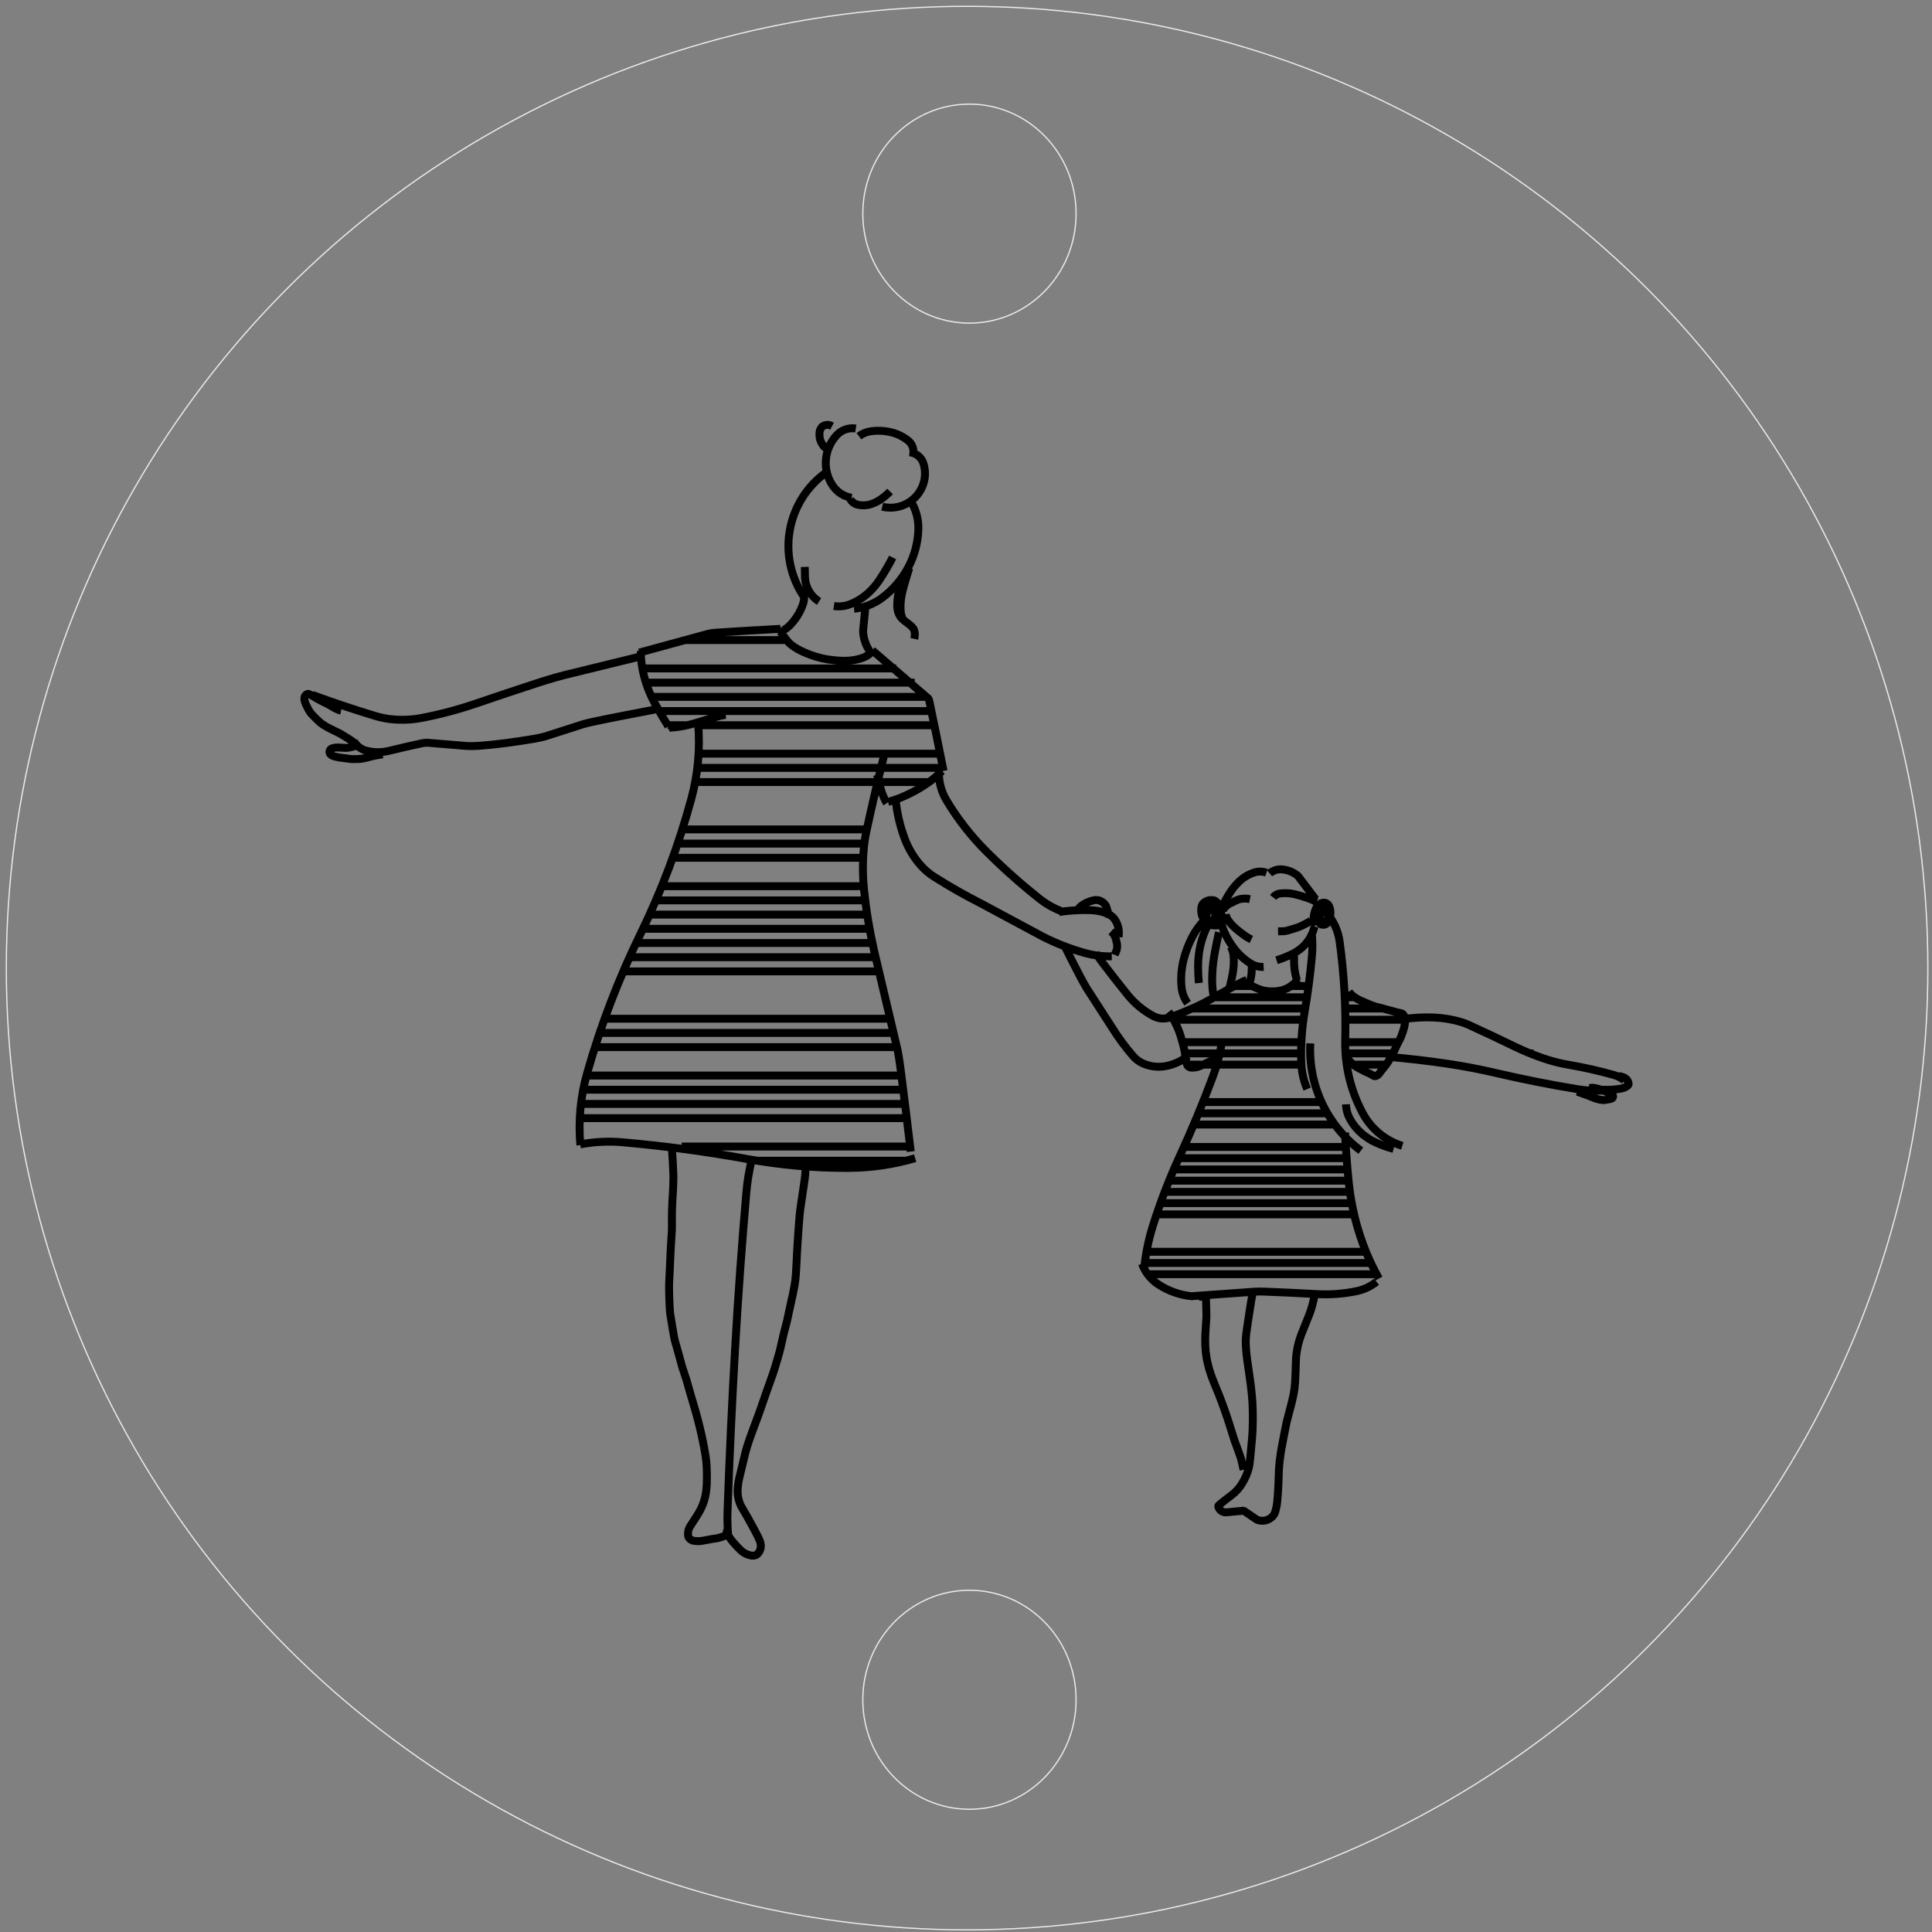
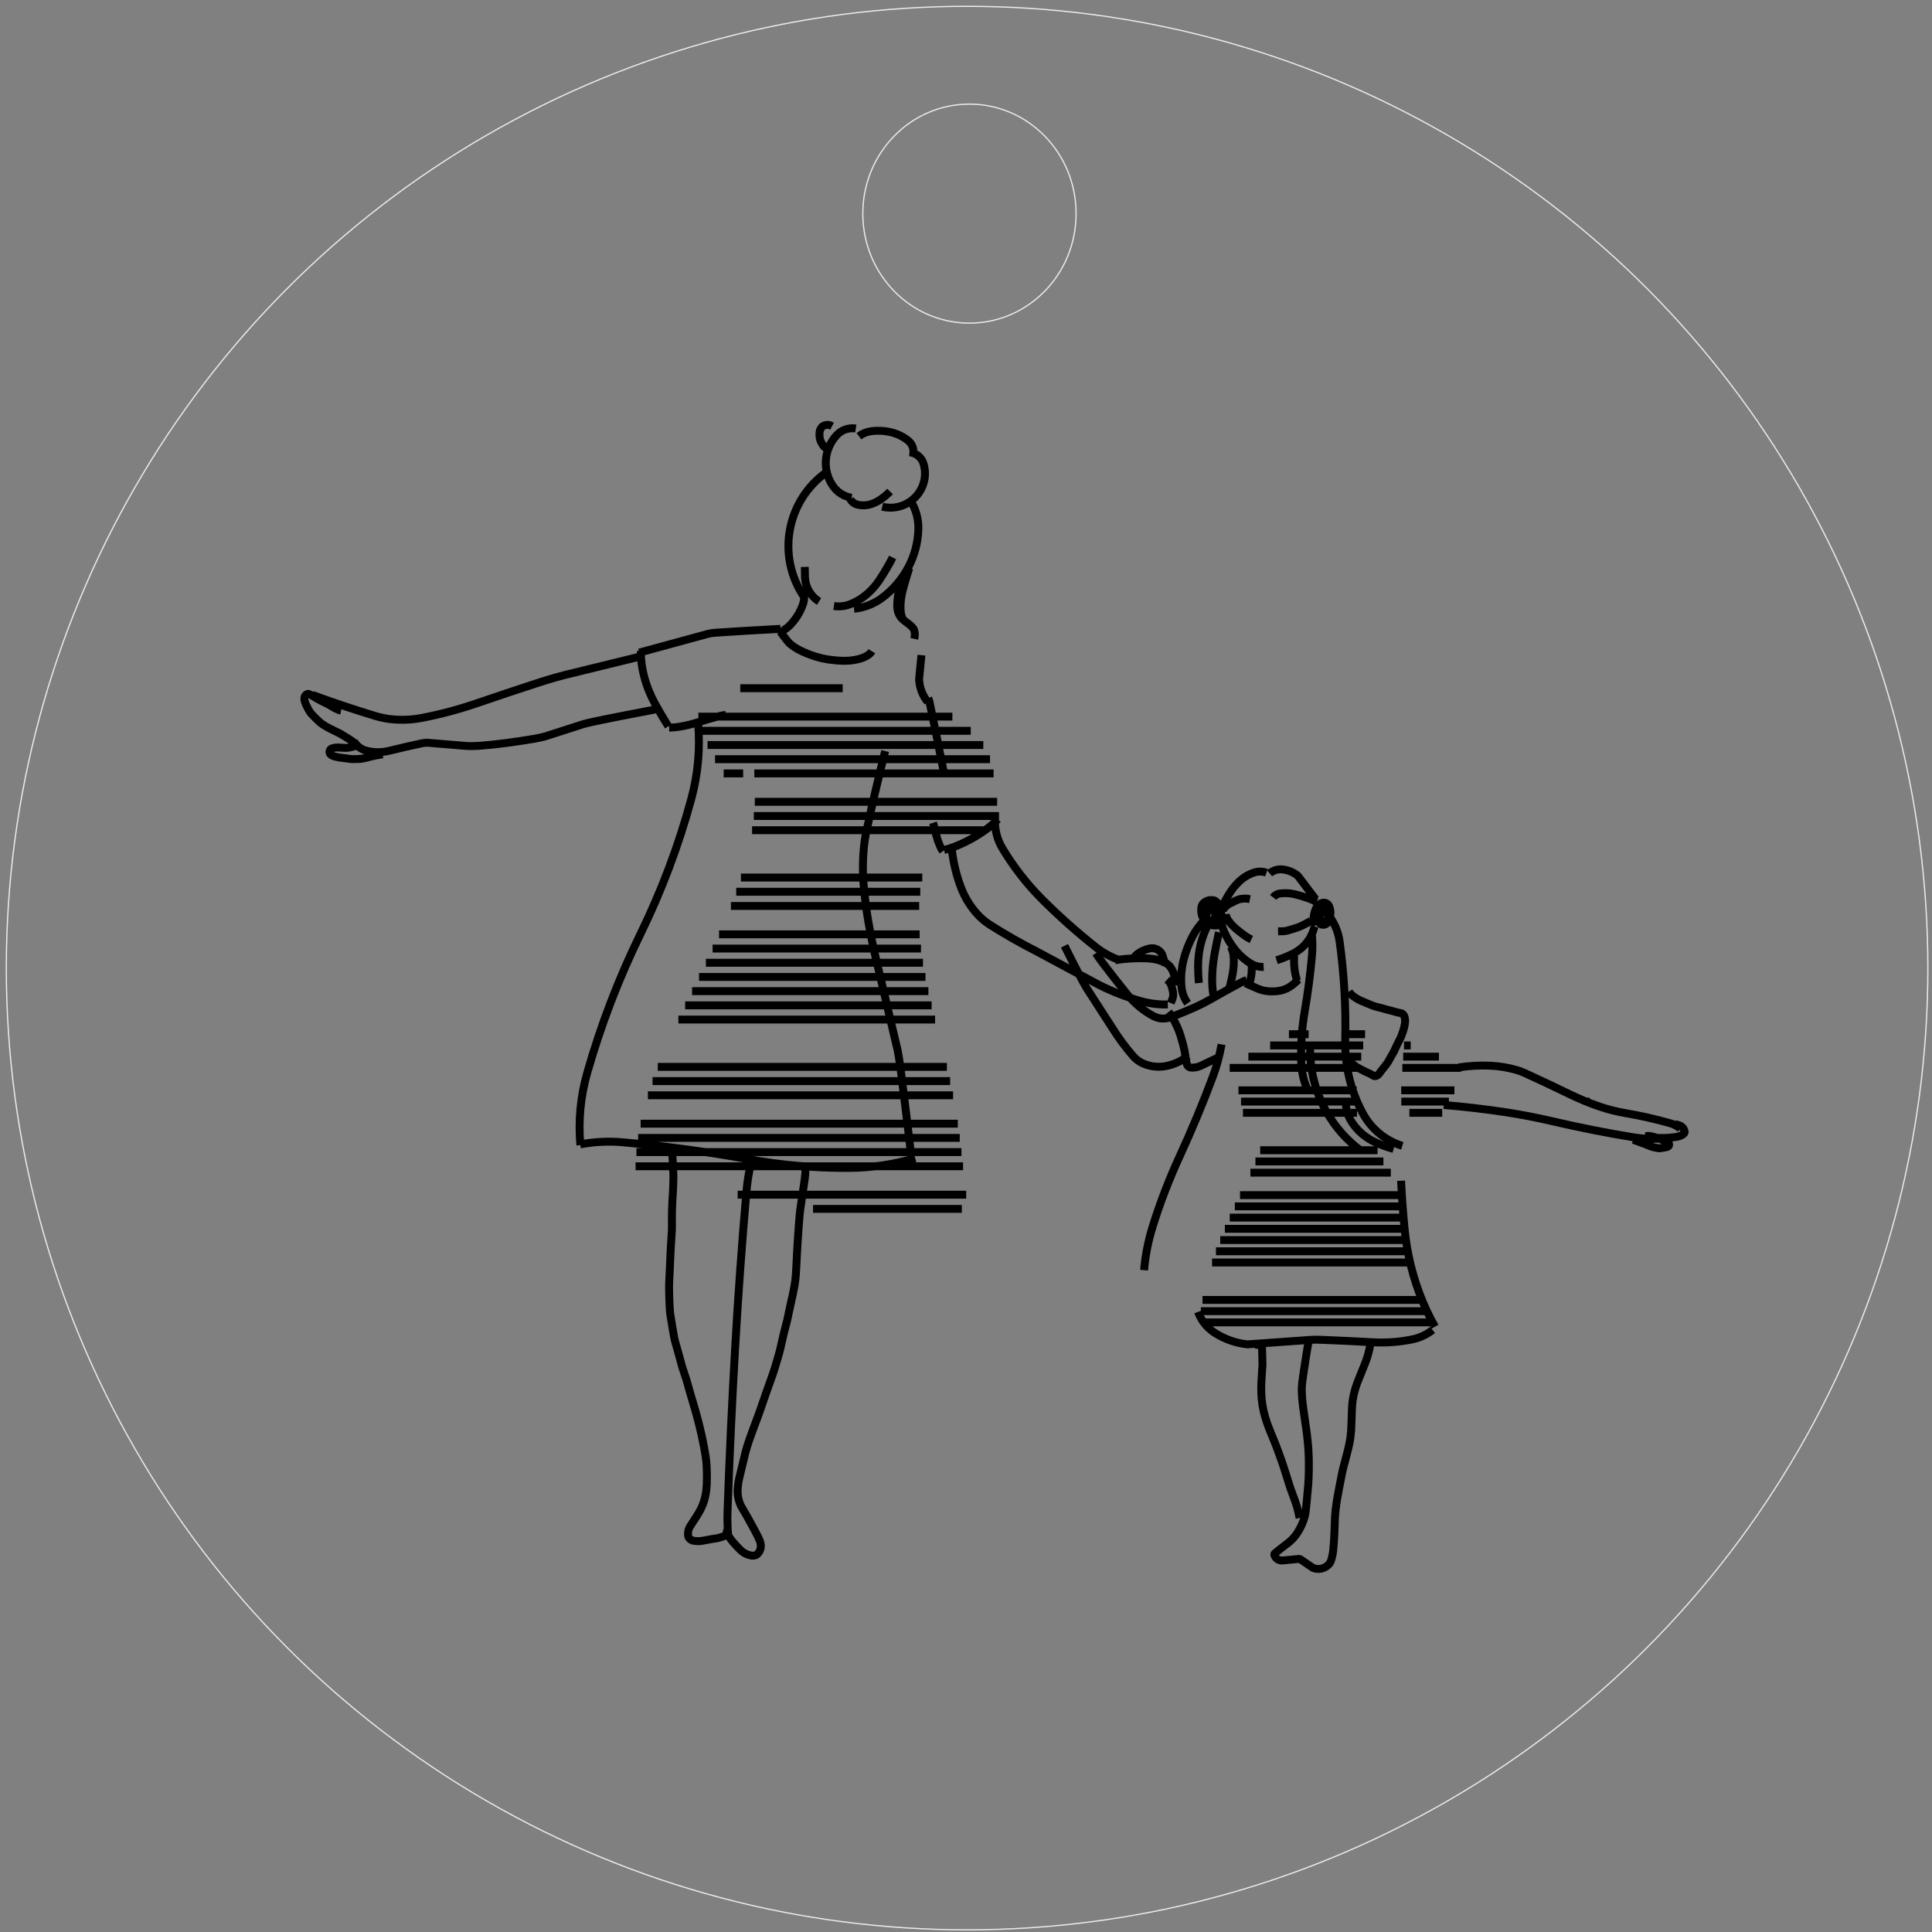
<svg xmlns="http://www.w3.org/2000/svg" xml:space="preserve" width="122.174mm" height="122.174mm" version="1.0" style="shape-rendering:geometricPrecision; text-rendering:geometricPrecision; image-rendering:optimizeQuality; fill-rule:evenodd; clip-rule:evenodd" viewBox="0 0 12217.4 12217.4">
  <rect x="0" y="0" width="12217.4" height="12217.4" fill="#808080" stroke="none" />
  <defs>
    <style type="text/css">
   
    .str0 {stroke:#EBECEC;stroke-width:7.62;stroke-miterlimit:22.926}
    .str1 {stroke:black;stroke-width:50;stroke-linejoin:bevel;stroke-miterlimit:22.926}
    .fil0 {fill:none}
   
  </style>
  </defs>
  <g id="_0">
    <g id="_1654517431008">
      <ellipse class="fil0 str0" cx="6115.62" cy="6121.86" rx="6075.66" ry="6081.9" />
      <ellipse class="fil0 str0" cx="6130.49" cy="1350.85" rx="674.33" ry="692.45" />
-       <ellipse class="fil0 str0" cx="6130.49" cy="10748.85" rx="674.33" ry="692.45" />
    </g>
  </g>
  <g id="_0_0">
-     <path class="fil0 str1" d="M5088.04 3779.73c-180.2,-259 -116.24,-615.38 142.26,-796.3m3375.41 4293.03c-213.29,-158.36 -333.26,-413.16 -319.7,-678.45m-2504.09 -2557.97c2.44,-10.9 3.49,-22.05 3.15,-33.21 -0.26,-8.06 -1.93,-16.02 -4.94,-23.49 -2.44,-6.08 -5.98,-11.64 -10.44,-16.4 -8.35,-8.94 -17.55,-17.03 -27.46,-24.17 -11.32,-8.14 -22.36,-16.68 -33.07,-25.59 -3.94,-3.27 -7.56,-6.92 -10.82,-10.88 -11.75,-14.94 -19.52,-32.64 -22.54,-51.43 -1.26,-7.15 -1.95,-14.42 -2.08,-21.7 -0.2,-11.78 0.18,-23.56 1.11,-35.31 0.89,-10.96 2.12,-21.9 3.68,-32.79 1.14,-7.88 2.61,-15.72 4.41,-23.49 1.8,-7.67 3.9,-15.25 6.32,-22.75 3.44,-10.66 7.2,-21.21 11.25,-31.64 5.12,-13.17 10,-26.42 14.62,-39.76 1.59,-4.61 2.93,-9.28 4.02,-14.01m-7.16 287.14c-10.01,-19.01 -15.74,-39.97 -16.82,-61.43 -1.76,-34.98 1.09,-70.04 8.49,-104.28 3.88,-17.92 8.33,-35.73 13.36,-53.37 10.48,-36.62 21.52,-73.09 33.12,-109.37m-796.16 393.31c15.86,-8.67 30.3,-19.72 42.83,-32.77 18.03,-18.76 34.02,-39.38 47.72,-61.51 14.24,-23.05 25.69,-47.73 34.08,-73.5 5.29,-16.25 7.4,-33.37 6.24,-50.43m-1042.23 359.67l440.33 -120.1c14.9,-2.9 29.95,-4.85 45.1,-5.86 135.84,-9.03 271.75,-17.1 407.72,-24.23m-709.38 616.54c-29.87,-47.38 -58.27,-95.67 -85.15,-144.8 -14.34,-26.23 -27.16,-53.26 -38.36,-80.96 -16.73,-41.33 -29.6,-84.12 -38.44,-127.81 -8.23,-40.56 -12.38,-81.84 -12.41,-123.22m537.42 404.44c-12.21,1.09 -24.3,3.22 -36.14,6.38 -47.47,12.65 -94.65,26.29 -141.52,40.95 -32.81,10.25 -66.19,18.52 -99.98,24.76 -26.59,4.91 -53.52,7.77 -80.54,8.56m-2255.54 -207.01c131.74,48.52 264.9,93.07 399.31,133.6 37.56,11.33 76.24,18.57 115.34,21.58 60.19,4.65 120.72,1.18 179.98,-10.31 115.37,-22.38 229.07,-52.65 340.29,-90.6 127.67,-43.57 255.63,-86.3 383.85,-128.24 41.77,-13.66 83.8,-26.48 126.07,-38.5 17.55,-4.98 35.18,-9.65 52.91,-14.03 155.51,-38.38 311.1,-76.45 466.77,-114.23m-1776.81 566.81c-6.06,-6.58 -12.34,-12.93 -18.86,-19.03 -4.83,-4.54 -9.87,-8.84 -15.12,-12.88 -3.43,-2.65 -6.95,-5.15 -10.57,-7.51 -9.69,-6.34 -19.49,-12.53 -29.35,-18.57 -10.56,-6.46 -21.14,-12.87 -31.75,-19.24 -2.51,-1.5 -5.04,-2.94 -7.6,-4.34 -2.75,-1.5 -5.53,-2.94 -8.33,-4.32 -11.06,-5.47 -22.14,-10.87 -33.25,-16.21 -8.36,-4.01 -16.65,-8.15 -24.89,-12.4 -6.18,-3.19 -12.3,-6.5 -18.35,-9.9 -8.14,-4.59 -16.09,-9.46 -23.89,-14.59 -5.42,-3.58 -10.67,-7.42 -15.73,-11.52 -1.8,-1.47 -3.55,-3 -5.24,-4.6 -8.68,-8.2 -17.29,-16.45 -25.83,-24.78 -7.91,-7.69 -15.63,-15.58 -23.15,-23.65 -3.01,-3.22 -5.81,-6.63 -8.4,-10.17 -4.35,-6 -8.36,-12.24 -11.96,-18.71 -5.45,-9.79 -10.52,-19.8 -15.17,-29.98 -4.17,-9.14 -7.53,-18.61 -10.02,-28.33 -1.25,-4.82 -1.6,-9.84 -1.07,-14.79 0.33,-12.84 9.14,-23.9 21.56,-27.13 3.31,-0.2 6.61,0.46 9.58,1.89 11.2,5.38 22.04,11.49 32.42,18.29 6.05,3.94 12.21,7.72 18.49,11.26 7.32,4.15 14.75,8.1 22.27,11.84l45.57 22.55 37.98 22.06c8.4,4.76 17.1,8.98 26.05,12.6 5.75,2.33 11.73,4.05 17.85,5.15m2003.13 -10.17l-230.12 44.44c-62.78,12.11 -125.42,24.87 -187.95,38.29 -19.07,4.1 -38.02,8.85 -56.77,14.26l-238.54 76.7c-23.67,6.21 -47.61,11.35 -71.73,15.43 -58.15,9.8 -116.46,18.55 -174.92,26.21 -57.17,7.5 -114.54,13.4 -172.04,17.72 -25.57,1.9 -51.24,2.23 -76.84,0.94l-251.05 -20.81c-11.98,0.56 -23.9,2.11 -35.62,4.62 -68.83,14.8 -137.45,30.55 -205.84,47.26 -47.59,11.64 -97.39,10.91 -144.61,-2.13 -32.06,-8.84 -59.38,-29.96 -76.02,-58.74m180.48 82.7c-1.73,0.44 -3.48,0.82 -5.23,1.13 -9.36,1.65 -18.72,3.22 -28.11,4.71 -5.41,0.87 -10.82,1.85 -16.2,2.93 -5.86,1.2 -11.69,2.49 -17.49,3.91l-32.29 8.39c-6.46,1.65 -12.94,3.13 -19.46,4.46 -4.45,0.9 -8.93,1.64 -13.43,2.21 -4.2,0.54 -8.41,0.93 -12.63,1.18 -7.49,0.46 -14.99,0.78 -22.49,0.95 -7.49,0.17 -14.98,0.19 -22.46,0.09 -4.01,-0.06 -8.01,-0.26 -11.99,-0.6l-30.82 -4.4 -33.49 -4.18c-7.6,-1.09 -15.15,-2.44 -22.67,-4.02 -5.43,-1.15 -10.82,-2.53 -16.13,-4.15 -10.42,-2.65 -19.78,-8.42 -26.81,-16.53 -5.2,-8.58 -4.1,-19.57 2.66,-26.97 2.82,-2.96 6.28,-5.26 10.11,-6.65 7.11,-2.64 14.53,-4.38 22.07,-5.2 4.07,-0.45 8.18,-0.67 12.27,-0.63 7.14,0.03 14.27,0.31 21.39,0.82 8.59,0.61 17.2,1.07 25.81,1.41 3.55,0.14 7.11,0.13 10.66,-0.02 4.14,-0.19 8.25,-0.61 12.34,-1.26 6.48,-1.03 12.91,-2.29 19.29,-3.78 7.01,-1.64 13.99,-3.42 20.92,-5.37 4.13,-1.15 8.2,-2.45 12.23,-3.91m3502.94 2567.36c-20.72,-176.82 -42.5,-353.53 -65.3,-530.1 -4.72,-36.56 -10.48,-72.96 -17.24,-109.2l-148.51 -627.53c-28.84,-125.6 -50.09,-252.84 -63.6,-380.99 -8.93,-84.79 -10.11,-170.22 -3.47,-255.22 3.33,-42.66 9.54,-85.05 18.6,-126.87 36.45,-168.23 75.73,-335.85 117.82,-502.77m-1927.45 2492.06c-13.81,-152.98 0.68,-307.23 42.7,-454.97 86.1,-302.64 198.92,-597.12 337.05,-879.83 133.92,-274.05 241.6,-560.1 321.64,-854.43 42.93,-157.88 57.36,-322.1 42.62,-485.05m1373.18 2756.77c-136.18,40.05 -277.35,60.75 -419.29,61.5 -214.72,1.15 -429.12,-17.57 -640.37,-55.89 -262.26,-47.57 -526.54,-83.07 -792.07,-106.38 -89.02,-7.82 -178.69,-3.31 -266.5,13.43m936.71 2483.35c-5.37,-54.56 -7.08,-109.41 -5.11,-164.18 12.26,-342.32 28.18,-684.51 47.74,-1026.48 18.95,-331.04 42.81,-661.78 71.58,-992.11 5.73,-65.71 16.37,-130.91 31.82,-195.04m-146.51 2349.07c-5.07,9.69 -13.42,17.29 -23.53,21.46 -23.39,9.65 -48.06,15.86 -73.23,18.43l-73.67 13.44c-16.69,1.93 -33.56,1.34 -50.08,-1.73 -8.67,-1.61 -16.68,-5.73 -23.03,-11.87 -6.51,-6.26 -10.42,-14.76 -10.96,-23.78 -0.9,-14.8 1.47,-29.62 6.91,-43.41 1.39,-3.48 3.09,-6.84 5.1,-10.01 12.58,-20.03 25.46,-39.87 38.63,-59.52 9.56,-14.26 18.35,-29.01 26.3,-44.21 7.06,-13.46 13.27,-27.33 18.64,-41.55 5.08,-13.5 9.23,-27.33 12.42,-41.41 3.67,-16.18 6.38,-32.56 8.09,-49.08 1.28,-12.39 2.15,-24.82 2.59,-37.26 0.67,-18.53 0.89,-37.05 0.69,-55.59 -0.18,-17 -0.69,-34.01 -1.53,-50.99 -0.6,-12.04 -1.53,-24.06 -2.81,-36.04 -1.14,-10.99 -2.59,-21.94 -4.3,-32.84 -2.71,-17.23 -5.7,-34.42 -8.98,-51.54 -2.89,-15.12 -5.89,-30.2 -9.01,-45.26 -2.86,-13.81 -5.83,-27.59 -8.93,-41.34 -3.16,-14.08 -6.45,-28.11 -9.85,-42.12 -3.67,-15.12 -7.47,-30.21 -11.37,-45.27 -3.82,-14.71 -7.77,-29.39 -11.82,-44.03 -3.76,-13.61 -7.65,-27.17 -11.64,-40.69l-24.75 -83.23 -23.62 -83.97 -27.63 -83.42 -23.17 -85.02 -24.03 -84.9c-1.43,-6.01 -2.68,-12.05 -3.78,-18.12 -4.13,-22.81 -8.11,-45.66 -11.94,-68.52 -3.92,-23.51 -7.73,-47.05 -11.41,-70.59 -0.84,-5.33 -1.55,-10.66 -2.14,-16.02 -1.04,-9.45 -1.85,-18.93 -2.4,-28.43 -1.13,-19.61 -2.01,-39.22 -2.64,-58.84 -0.65,-19.75 -1.11,-39.51 -1.44,-59.29 -0.15,-9.47 -0.15,-18.96 0.01,-28.45 0.09,-5.93 0.29,-11.85 0.56,-17.79 1.08,-23.54 2.25,-47.07 3.5,-70.61 0.41,-7.67 0.77,-15.36 1.12,-23.05 0.97,-21.79 1.91,-43.59 2.82,-65.4 0.77,-18.56 1.62,-37.14 2.57,-55.69 0.54,-10.7 1.17,-21.41 1.89,-32.11 1.69,-25.4 3.34,-50.81 4.92,-76.21 0.24,-3.71 0.4,-7.42 0.51,-11.13l0.07 -87.58c0.04,-13.06 0.25,-26.12 0.66,-39.18 0.49,-16.2 1.17,-32.38 2.02,-48.55l5.03 -87.94c0.79,-16.63 1.31,-33.26 1.58,-49.91 0.21,-12.72 0.14,-25.45 -0.18,-38.19l-4.39 -87.84c-0.99,-21.4 -2.44,-42.79 -4.34,-64.15 -0.71,-7.8 -1.87,-15.55 -3.48,-23.21m351.79 2431.52c-2.86,4.97 -2.98,11.06 -0.31,16.14 10.9,20.64 24.07,39.98 39.26,57.69 14.92,17.37 30.63,34.03 47.1,49.94 6.81,6.58 14.34,12.35 22.44,17.21 14.63,8.78 30.86,14.54 47.76,16.95 10.58,1.49 21.36,-0.54 30.66,-5.81 20.47,-16.16 30.24,-42.35 25.35,-67.96 -0.9,-7.48 -2.87,-14.78 -5.83,-21.7 -8.23,-19.23 -17.43,-38.02 -27.56,-56.32l-47 -86.59 -44.02 -75.73c-11.79,-24.68 -18.82,-51.38 -20.73,-78.67 -0.78,-11.93 -0.65,-23.89 0.39,-35.79 1.49,-16.97 3.88,-33.86 7.17,-50.57 0.88,-4.44 1.84,-8.87 2.88,-13.28 5.95,-25.1 11.99,-50.19 18.12,-75.27l20.46 -84.81c3.4,-12.85 7.04,-25.63 10.95,-38.35 4.48,-14.61 9.23,-29.15 14.22,-43.59 2.74,-7.91 5.53,-15.78 8.42,-23.64 7.16,-19.57 14.41,-39.13 21.72,-58.65 6.12,-16.32 12.18,-32.65 18.2,-49 4.16,-11.31 8.28,-22.64 12.35,-33.99 3.5,-9.76 6.97,-19.53 10.39,-29.31 6.19,-17.7 12.35,-35.41 18.48,-53.14 6.48,-18.79 13.01,-37.57 19.57,-56.33 3.01,-8.61 6.05,-17.2 9.13,-25.77 8.79,-24.5 17.56,-49.02 26.3,-73.54 1.06,-2.98 2.09,-5.95 3.11,-8.96 3.78,-11.16 7.42,-22.38 10.94,-33.64 5.19,-16.65 10.26,-33.34 15.18,-50.06 5.06,-17.12 9.94,-34.28 14.65,-51.48 2.99,-10.91 5.79,-21.84 8.46,-32.83l19.32 -85.19 21.8 -84.68 18.31 -85.6 18.9 -85.46c3.57,-16.72 6.83,-33.5 9.77,-50.33 2.08,-11.86 3.85,-23.77 5.29,-35.72 1.21,-9.98 2.18,-20.01 2.93,-30.04 1.41,-19.04 2.59,-38.09 3.53,-57.16l4.39 -87.42c0.73,-13.42 1.5,-26.82 2.32,-40.23 0.94,-15.71 1.95,-31.41 3,-47.11 0.72,-11.01 1.48,-22.01 2.25,-33.01 1.26,-18.07 2.53,-36.14 3.83,-54.21 1.38,-19.24 2.92,-38.46 4.6,-57.69 0.86,-9.83 1.87,-19.64 3.03,-29.44 0.6,-5.09 1.27,-10.19 2.01,-15.26 3.43,-23.79 6.92,-47.57 10.48,-71.34l12.74 -86.56c3.16,-20.21 5.74,-40.5 7.73,-60.85 0.85,-8.64 1.1,-17.34 0.77,-26.03m2419.85 -722.65c-41.59,33.97 -91.26,56.63 -144.17,65.79 -47.08,8.14 -95.52,2.31 -139.31,-16.75 -24.4,-10.62 -46.11,-26.57 -63.56,-46.65 -48.47,-55.83 -92.47,-115.41 -131.6,-178.12l-161.91 -250.82c-14.7,-24.81 -28.75,-50.01 -42.09,-75.57 -33.47,-64.06 -66.24,-128.49 -98.33,-193.26m999.04 -250.61c14.71,-32.46 32.13,-63.62 52.11,-93.13 15.7,-23.23 33.88,-44.68 54.19,-64 26.95,-25.61 59.36,-44.79 94.79,-56.06 25.06,-8.01 52.07,-7.51 76.82,1.39m310.72 168.06c-36.11,-48.37 -72.5,-96.51 -109.19,-144.41 -1.78,-2.34 -3.86,-4.44 -6.16,-6.25 -28.26,-22.3 -62.51,-35.67 -98.39,-38.38 -28,-2.12 -55.67,6.9 -77.02,25.1m295.74 180.63c-16.31,-9.03 -33.36,-16.69 -50.95,-22.91 -28.45,-10.04 -57.41,-18.63 -86.74,-25.71 -30.92,-7.45 -62.96,-8.9 -94.41,-4.27 -16.44,2.43 -31.29,11.13 -41.43,24.29m238.42 147.77l-11.78 7.64c-1.02,0.67 -2.06,1.29 -3.11,1.86 -5.63,3.04 -11.28,6.05 -16.93,9.01 -6.45,3.37 -12.9,6.73 -19.34,10.08 -0.29,0.16 -0.59,0.31 -0.9,0.46l-6.38 2.9 -6.4 2.89c-3.97,1.82 -8,3.49 -12.07,5.06 -5.22,1.98 -10.49,3.86 -15.77,5.6 -2.1,0.68 -4.2,1.36 -6.32,2 -7.4,2.27 -14.79,4.52 -22.2,6.73l-6.72 2.02 -6.73 2.02c-5.05,1.52 -10.13,2.97 -15.23,4.33 -2.25,0.6 -4.52,1.13 -6.81,1.57 -7.46,1.39 -15.03,2.16 -22.62,2.26l-28.07 0.6m-9.36 183.12c33.58,-10.84 66.39,-23.95 98.17,-39.27 19.19,-9.25 37.27,-20.64 53.89,-33.97 44.37,-35.5 75.29,-85.06 87.61,-140.54m-408.16 -172.68l-12.78 -2.7c-0.05,-0.01 -0.08,-0.02 -0.11,-0.03 -0.51,-0.07 -1,-0.15 -1.51,-0.21 -0.49,-0.08 -0.99,-0.14 -1.48,-0.21 -0.05,0 -0.1,0 -0.14,0l-6.52 -0.43 -6.53 -0.43c-0.24,-0.01 -0.48,-0.02 -0.72,-0.01 -2.48,0.11 -4.97,0.24 -7.44,0.37l-8.14 0.44 -6.48 0.86 -6.48 0.86c-2.31,0.32 -4.59,0.82 -6.83,1.5 -5.1,1.57 -10.14,3.32 -15.12,5.26 -4.76,1.86 -9.49,3.82 -14.16,5.89 -2.26,0.99 -4.46,2.1 -6.61,3.29l-5.7 3.19 -5.71 3.2c-0.66,0.36 -1.32,0.68 -2.01,0.99 -1.82,0.77 -3.66,1.51 -5.51,2.2 -2.55,0.94 -5.03,2.06 -7.42,3.4l-5.61 3.35 -5.61 3.35c-0.24,0.16 -0.47,0.31 -0.68,0.49 -1.9,1.54 -3.78,3.11 -5.65,4.69l-6.27 5.22 -4.61 4.61 -4.63 4.62c-6.77,7.18 -10.52,16.68 -10.44,26.55m179.84 174.43c-13.19,-6.26 -25.84,-13.59 -37.84,-21.92 -20.14,-13.98 -39.6,-28.95 -58.29,-44.81 -19.72,-16.74 -37.2,-35.92 -52.03,-57.1 -7.57,-10.81 -12.23,-23.4 -13.53,-36.54m239.57 333.84c-27.73,1.46 -55.28,-5.44 -79.04,-19.79 -39.05,-23.6 -73.6,-53.95 -102.04,-89.64 -27.58,-34.58 -50.63,-72.56 -68.6,-112.99 -11.87,-26.71 -18.42,-55.48 -19.28,-84.7m-43.81 15.55c-2.13,-9.75 0.09,-19.94 6.09,-27.92 2.49,0.99 3.99,3.55 3.63,6.2 -0.34,5 -1.4,9.94 -3.16,14.63 -1.68,5.04 -4.45,9.65 -8.12,13.49 -3.77,3.56 -8.56,5.81 -13.72,6.49 -5.18,0.63 -10.45,-0.21 -15.19,-2.44 -5.1,-2.36 -9.51,-5.99 -12.81,-10.56 -3.41,-4.83 -5.72,-10.35 -6.74,-16.16 -0.94,-5.64 -0.95,-11.39 -0.05,-17.04 0.77,-5.76 2.45,-11.37 5.01,-16.6 2.57,-5.29 6.32,-9.9 10.95,-13.51 4.11,-3.13 9.08,-4.93 14.25,-5.17 5.17,-0.14 10.26,1.24 14.66,3.96 5.04,3.2 9.39,7.35 12.84,12.21 3.49,4.89 6.28,10.24 8.31,15.87 2.06,5.32 3.24,10.92 3.48,16.6 0.09,5.31 -1.1,10.56 -3.47,15.32 -2.35,4.6 -5.79,8.58 -10,11.58 -4.39,3.18 -9.47,5.32 -14.82,6.26 -5.22,0.95 -10.58,0.49 -15.56,-1.33 -4.91,-1.94 -9.23,-5.14 -12.52,-9.26 -1.37,-1.69 -2.61,-3.47 -3.7,-5.33 -1.9,-3.2 -3.62,-6.47 -5.22,-9.82 -2.56,-5.39 -4.89,-10.9 -6.94,-16.52 -2.13,-5.66 -3.75,-11.5 -4.87,-17.45 -1.06,-5.99 -1.37,-12.07 -0.95,-18.14 0.31,-5.63 1.59,-11.17 3.75,-16.38 2.08,-4.73 5.27,-8.88 9.31,-12.1 3.95,-2.98 8.46,-5.14 13.26,-6.37 4.77,-1.31 9.75,-1.74 14.67,-1.31 5.37,0.51 10.59,2.09 15.33,4.67 1.92,1.05 3.75,2.25 5.47,3.6 2.86,2.24 5.62,4.61 8.25,7.11 4.46,4.24 8.73,8.67 12.83,13.25 2.34,2.61 4.59,5.28 6.76,8.01 1.6,2.01 3.11,4.08 4.54,6.2 3.22,4.72 5.92,9.76 8.08,15.05 2.04,4.99 3.47,10.22 4.26,15.56 0.77,5.35 0.86,10.8 0.26,16.18 -0.58,5.59 -1.89,11.07 -3.9,16.31 -1.89,5.04 -4.68,9.7 -8.21,13.78 -3.46,4.07 -7.93,7.18 -12.96,9 -1.73,0.59 -3.52,0.96 -5.33,1.16 -3.64,0.38 -7.3,0.55 -10.95,0.54 -3.4,-0.02 -6.8,-0.13 -10.19,-0.34 -1.9,-0.12 -3.8,-0.34 -5.69,-0.64 -5.57,-0.94 -10.99,-2.57 -16.17,-4.86 -5.41,-2.47 -10.62,-5.38 -15.55,-8.73 -5,-3.28 -9.71,-6.97 -14.07,-11.05 -4.05,-3.97 -7.67,-8.35 -10.74,-13.11 -2.93,-4.56 -5.5,-9.35 -7.7,-14.3 -2.22,-4.81 -4.05,-9.8 -5.48,-14.89 -1.4,-5.26 -2.34,-10.65 -2.82,-16.07 -0.5,-5.67 -0.66,-11.36 -0.49,-17.05 0.09,-3.32 0.31,-6.63 0.65,-9.92 0.24,-2.34 0.62,-4.65 1.11,-6.95 1.11,-5.41 3.15,-10.6 6.02,-15.33 2.93,-4.6 6.63,-8.65 10.95,-11.97 4.37,-3.31 9.07,-6.15 14.03,-8.44 5.19,-2.58 10.67,-4.49 16.32,-5.73 2.08,-0.4 4.19,-0.66 6.29,-0.78 3.72,-0.2 7.46,-0.27 11.18,-0.19 3.72,0.06 7.44,0.34 11.13,0.82 1.87,0.24 3.7,0.68 5.45,1.32 4.91,2.16 9.42,5.17 13.29,8.89 4.08,3.67 7.8,7.72 11.1,12.11 1.32,1.79 2.56,3.65 3.72,5.58 1.74,2.89 3.4,5.86 4.96,8.86 1.58,3.04 3.06,6.15 4.41,9.32 0.85,1.99 1.57,4.04 2.17,6.12 0.51,1.77 0.93,3.57 1.26,5.38 0.65,3.76 1.21,7.53 1.68,11.3 0.45,3.68 0.81,7.36 1.09,11.05 0.13,1.84 0.17,3.68 0.13,5.52l-1.53 16.6c-0.3,5.64 -2.09,11.09 -5.18,15.82m644.96 -17.8c-4.76,8 -3.83,18.17 2.32,25.16 6.71,4.57 15.8,3.21 20.88,-3.12 4.96,-7.3 6.24,-16.49 3.45,-24.87 -1.71,-8.29 -7.38,-15.21 -15.18,-18.49 -8.35,-1.8 -16.98,1.53 -21.95,8.46 -4.79,7.29 -6.33,16.23 -4.26,24.69 1.45,8.33 6.04,15.78 12.81,20.82 6.86,4.95 15.65,6.4 23.75,3.89 7.59,-3.63 13.72,-9.77 17.34,-17.38 4.24,-7.83 6.75,-16.49 7.36,-25.37 0.74,-8.96 -0.9,-17.95 -4.74,-26.08 -3.19,-7.04 -9.42,-12.24 -16.92,-14.11 -8.02,-0.33 -15.9,2.02 -22.43,6.68 -7.65,4.91 -14.24,11.27 -19.43,18.75 -4.98,7.19 -8.37,15.36 -9.96,23.96 -1.42,8.07 -0.88,16.35 1.54,24.17 2.33,8.56 7.08,16.27 13.69,22.19 6.48,4.86 14.66,6.86 22.66,5.57 8.08,-1.21 15.51,-5.16 21.04,-11.19 6.12,-7.01 10.76,-15.13 13.7,-23.94 1.11,-3.14 2.01,-6.35 2.71,-9.6 1,-4.68 1.79,-9.39 2.37,-14.14 0.59,-4.89 1.01,-9.83 1.22,-14.76 0.14,-3.36 0.1,-6.73 -0.14,-10.08 -0.67,-8.95 -2.47,-17.78 -5.37,-26.3 -2.37,-7.8 -6.6,-14.92 -12.33,-20.72 -6.33,-5.61 -14.44,-8.78 -22.9,-8.97 -8.69,0.14 -17.2,2.54 -24.69,6.97 -7.22,3.98 -13.5,9.49 -18.35,16.15 -2.08,2.85 -3.92,5.9 -5.49,9.06 -2.31,4.61 -4.34,9.36 -6.13,14.2 -1.3,3.58 -2.51,7.2 -3.59,10.86 -1.33,4.42 -2.53,8.89 -3.61,13.38 -1.2,4.92 -2.19,9.89 -2.96,14.89 -0.5,3.24 -0.8,6.51 -0.88,9.81 -0.14,8.55 0.91,17.08 3.13,25.33 2.05,8.21 5.32,16.08 9.7,23.33m-3139.92 -2048.77c-56.08,-34.98 -89.92,-96.68 -89.35,-162.77l-0.41 -19.88 -0.42 -19.88 -0.56 -15.89m2421.33 2759.41c-21.99,-30.65 -35.41,-66.63 -38.88,-104.2 -5.31,-57.54 -0.76,-115.59 13.44,-171.59 12.99,-51.15 31.97,-100.59 56.56,-147.27 19.86,-37.75 45.18,-72.38 75.12,-102.78m-1971.72 -2293.32c-25.2,49.02 -53.16,96.59 -83.68,142.46 -16.89,25.36 -36.31,48.94 -57.96,70.35 -35.28,34.87 -77.06,62.51 -122.96,81.32 -33.82,13.86 -70.79,18.33 -106.93,12.89m2501.18 2415.37c5.31,-19.17 10.04,-38.5 14.21,-57.93 3.75,-17.46 6.92,-35.03 9.52,-52.68 4.7,-31.81 5.38,-64.07 2.04,-96.05 -2,-19.19 -8.03,-37.73 -17.72,-54.4m-2027.15 -2824c35.8,54.67 53.98,119.03 52.08,184.34 -2.48,84.63 -24.58,167.54 -64.55,242.16 -39.45,73.7 -94.32,138.05 -160.82,188.71 -52.72,40.14 -115.5,65.02 -181.39,71.9m2271.71 2439.36c-4.54,-29.48 -6.88,-59.26 -6.98,-89.09 -0.12,-36.53 1.99,-73.01 6.33,-109.28 2.64,-22.18 6.01,-44.29 10.09,-66.27 8,-43.21 16.74,-86.31 26.17,-129.24m-2322.5 -2747.33c-47.76,-7.78 -90.34,-34.61 -118.01,-74.31 -32.59,-46.77 -48.53,-103.16 -45.26,-160.06 3.45,-60.39 27.93,-117.7 69.12,-161.98 30.73,-33.03 75.88,-48.66 120.46,-41.74m2169.34 3506.72c-3.27,-35.34 -4.91,-70.82 -4.89,-106.32 0.01,-25.83 1.69,-51.64 5,-77.25 4.06,-31.35 10.75,-62.3 20,-92.52 8.73,-28.54 20,-56.25 33.66,-82.79m263.88 367.17l1.59 -4.03c0.16,-0.41 0.29,-0.82 0.41,-1.22 0.13,-0.41 0.28,-0.82 0.39,-1.22l1.78 -6.18 1.77 -6.18c2.13,-7.42 3.98,-14.91 5.52,-22.47 1.56,-7.55 2.72,-15.18 3.49,-22.85l0.62 -6.39 0.64 -6.4c0.07,-0.67 0.1,-1.33 0.1,-2.01 0.02,-1.9 -0.01,-3.8 -0.07,-5.7 -0.08,-2.56 -0.06,-5.14 0.08,-7.71l0.36 -6.41 0.37 -6.42c0.03,-0.42 0.04,-0.85 0.05,-1.28 0.01,-0.43 0.01,-0.86 0.01,-1.28l-0.17 -6.44 -0.16 -6.41 -2.77 -15.16m-2284.27 -2980.9c-19.16,19.71 -40.39,37.31 -63.3,52.49 -17.89,11.84 -37.32,21.16 -57.75,27.69 -27.49,8.8 -56.89,9.84 -84.94,3.03 -19.48,-4.72 -36.12,-17.33 -45.96,-34.77m2822.95 3044.39l-1.46 -13.95c-0.08,-0.7 -0.19,-1.4 -0.36,-2.09 -1.64,-6.57 -3.34,-13.14 -5.07,-19.69 -0.61,-2.29 -1.13,-4.63 -1.57,-6.97 -0.95,-5 -1.82,-10.02 -2.6,-15.06l-1.08 -6.92 -1.09 -6.93c-0.19,-1.3 -0.36,-2.6 -0.48,-3.9 -0.36,-3.81 -0.67,-7.64 -0.94,-11.47 -0.35,-4.66 -0.68,-9.33 -1.01,-13.99 -0.03,-0.46 -0.05,-0.93 -0.09,-1.39l-0.31 -7 -0.32 -7c-0.02,-0.47 -0.03,-0.94 -0.03,-1.4 0.02,-2.33 0.04,-4.68 0.08,-7.02l0.02 -8.42 0.03 -5.6 0.03 -5.61c0,-0.04 0,-0.06 0,-0.08 0,-0.45 -0.01,-0.88 -0.02,-1.33 -0.01,-0.42 -0.01,-0.86 -0.02,-1.29 0,-0.04 0,-0.07 0,-0.11l-0.18 -5.61 -0.18 -5.6 -0.08 -1.41c-0.01,-0.36 -0.03,-0.74 -0.05,-1.11 -0.01,-0.09 -0.02,-0.19 -0.03,-0.28l-1.69 -13.93m-2430.05 -3165.6c41.07,3.35 76.06,31.21 88.56,70.48 17.14,53.83 11.93,112.33 -14.45,162.28 -46.63,89.43 -148.5,135.35 -246.42,111.25m2631.77 2990.58c-12.34,12.81 -25.63,24.66 -39.72,35.48 -10.33,7.93 -21.45,14.79 -33.18,20.45 -12.27,5.93 -25.22,10.38 -38.56,13.22 -16.34,3.48 -32.99,5.34 -49.7,5.57 -16.91,0.24 -33.82,-1.07 -50.51,-3.91 -13.71,-2.33 -27.09,-6.18 -39.95,-11.46l-83.32 -36.47m-2443.82 -3459.35c22.38,-16.72 48.67,-27.48 76.35,-31.25 39.73,-5.42 80.1,-3.86 119.29,4.6 41.94,9.05 81.28,27.57 114.99,54.11 19.53,15.37 31.76,38.21 33.74,63m1646.46 3576.38c47.6,-17.99 94.6,-37.51 140.94,-58.56 31.83,-14.44 62.94,-30.4 93.24,-47.81 63.44,-36.44 127.47,-71.87 192.05,-106.25 10.99,-5.84 22.5,-10.64 34.4,-14.32m-484.53 235.92c-34.81,11.81 -72.97,8.63 -105.33,-8.78 -63.11,-33.98 -118.83,-80.26 -163.82,-136.07 -51.87,-64.35 -102.84,-129.39 -152.92,-195.13 -16.41,-21.54 -31.92,-43.75 -46.48,-66.58m781.28 656.36l-66.4 31.24c-17.16,8.54 -34.48,16.79 -51.91,24.72 -4.95,2.24 -10.01,4.19 -15.17,5.79 -14.62,4.57 -29.95,6.44 -45.25,5.55 -7.73,-0.44 -15.04,-3.79 -20.44,-9.37 -3.33,-3.46 -5.69,-7.72 -6.81,-12.39 -4.77,-19.82 -8.34,-39.94 -10.67,-60.21 -1.01,-8.8 -2.44,-17.55 -4.28,-26.21 -3.1,-14.54 -6.61,-28.99 -10.54,-43.34 -4.34,-15.92 -8.9,-31.78 -13.65,-47.59 -2.43,-8.07 -5.07,-16.08 -7.91,-24.02 -3.77,-10.54 -7.92,-20.94 -12.43,-31.18 -5.27,-11.91 -10.91,-23.66 -16.9,-35.22 -6.72,-12.94 -13.93,-25.62 -21.65,-38 -5.28,-8.51 -11.06,-16.71 -17.29,-24.57m-2128.61 -3703.37l-12.39 -6.57c-9.45,-3.15 -19.64,-3.33 -29.2,-0.55 -9.8,1.82 -18.69,6.92 -25.19,14.47l-3.49 6.07 -3.5 6.08c-1.65,2.86 -2.81,5.99 -3.43,9.23 -1.24,6.54 -1.94,13.17 -2.1,19.82 -0.15,6.53 0.04,13.07 0.59,19.57 0.28,3.37 0.9,6.7 1.88,9.94l2.01 6.71 2 6.72c0.59,1.94 1.34,3.83 2.26,5.64 2.52,4.93 5.19,9.79 8.03,14.53 2.81,4.75 5.86,9.36 9.13,13.8 1.25,1.7 2.7,3.22 4.32,4.55l10.88 8.83m3043.1 4052.56c-23.17,-54.45 -36.01,-112.74 -37.86,-171.88 -3.37,-107.51 4.14,-215.11 22.39,-321.12 20.03,-116.21 35.24,-233.19 45.62,-350.65 4.27,-48.42 3.67,-97.12 -1.81,-145.41m572.88 1348c-106.82,-33.21 -196.4,-107.06 -249.44,-205.54 -76.71,-142.43 -115.04,-302.46 -111.24,-464.2 4.92,-208.03 -6.94,-416.08 -35.43,-622.21 -8.73,-63.09 -34.42,-122.58 -74.4,-172.18m415.53 1483.46c-40.62,-10.63 -80.16,-25.06 -118.06,-43.11 -28.56,-13.58 -55.28,-30.71 -79.56,-50.94 -31.52,-26.29 -57.88,-58.21 -77.73,-94.13 -15.9,-28.76 -24.83,-60.87 -26.09,-93.72m-3582.71 -2995.29c0.86,0.44 1.6,1.08 2.19,1.83 15.67,20.1 31.2,40.33 46.55,60.67 6.89,9.11 14.86,17.36 23.72,24.56 12.84,10.41 26.52,19.74 40.92,27.88 11.06,6.25 22.37,12.06 33.91,17.39 13.66,6.31 27.53,12.16 41.59,17.52 13.96,5.33 28.1,10.2 42.38,14.61 12.42,3.84 24.98,7.21 37.65,10.13 12.21,2.79 24.51,5.16 36.89,7.08 15.15,2.35 30.35,4.25 45.62,5.71 15.81,1.51 31.66,2.5 47.54,2.98 12.02,0.35 24.05,0.18 36.07,-0.51 27.85,-1.46 55.42,-6.38 82.07,-14.68 16.01,-5.09 31.22,-12.43 45.17,-21.8 9.14,-6.14 16.81,-14.21 22.45,-23.65m2995.72 2551.47l15.97 29.28c2.05,3.01 4.36,5.84 6.86,8.49 5.1,5.41 10.41,10.63 15.91,15.64 5.65,5.12 11.41,10.15 17.28,15.03 2.7,2.25 5.53,4.38 8.45,6.37 2.11,1.45 4.29,2.8 6.53,4.06 7.61,4.26 15.28,8.42 22.99,12.47 8.85,4.67 17.71,9.27 26.6,13.84 1.58,0.82 3.18,1.58 4.8,2.31 9.65,4.3 19.28,8.61 28.93,12.93 0.2,0.09 0.4,0.19 0.6,0.31 8.33,4.92 16.75,9.68 25.27,14.27 0.96,0.51 1.99,0.86 3.07,1 9.73,-0.03 18.96,-4.2 25.42,-11.46 0.74,-0.75 1.45,-1.56 2.1,-2.39 5.61,-7.34 11.17,-14.74 16.66,-22.16l22.93 -28.54c4.34,-5.43 8.52,-10.99 12.53,-16.68 3.1,-4.38 6.04,-8.88 8.8,-13.49l16.84 -30.91 16.28 -28.21c1.12,-2.11 2.19,-4.25 3.21,-6.41 3.43,-7.31 6.81,-14.64 10.12,-22 2.27,-5.04 4.61,-10.05 7,-15.01 2.11,-4.38 4.3,-8.74 6.54,-13.07 4.44,-8.54 8.84,-17.1 13.23,-25.67 0.6,-1.16 1.18,-2.34 1.73,-3.53 2.06,-4.45 3.99,-8.97 5.8,-13.53 2.56,-6.48 5,-13.01 7.31,-19.6 2.34,-6.7 4.56,-13.44 6.64,-20.24 1.55,-5.09 2.98,-10.22 4.26,-15.38 1.67,-6.68 3.06,-13.39 4.18,-20.17 0.85,-5.09 1.41,-10.23 1.72,-15.37 0.69,-9.88 -0.33,-19.81 -3.01,-29.35 -2.3,-9.26 -7.86,-17.39 -15.67,-22.89 -1.19,-0.66 -2.46,-1.17 -3.79,-1.48 -9.51,-2.24 -19.05,-4.29 -28.64,-6.16 -0.87,-0.17 -1.72,-0.37 -2.58,-0.6 -10.25,-2.88 -20.48,-5.8 -30.72,-8.75l-34.69 -8.92 -32.54 -9.25 -31.87 -7.89c-4.47,-1.25 -8.91,-2.64 -13.3,-4.16 -5.78,-1.99 -11.5,-4.12 -17.17,-6.38 -0.59,-0.24 -1.19,-0.47 -1.79,-0.72 -9.52,-3.96 -19.04,-7.92 -28.56,-11.89 -8.8,-3.68 -17.59,-7.35 -26.37,-11.06 -1.65,-0.7 -3.29,-1.41 -4.92,-2.14 -5.86,-2.61 -11.65,-5.36 -17.36,-8.26 -4.51,-2.28 -8.92,-4.71 -13.27,-7.26 -9.64,-5.63 -18.76,-12.08 -27.28,-19.3 -8.47,-7.03 -15.75,-15.37 -21.56,-24.72m-1295.48 1761.88c8.09,-94.04 26.38,-186.92 54.53,-277 47.25,-151.21 104.2,-299.23 170.48,-443.12 75.85,-164.69 145.63,-332.08 209.16,-501.9 24.97,-66.73 43.61,-135.66 55.68,-205.89m-1757.93 -1729.49c-29.08,-147.49 -59.08,-294.82 -90.03,-441.93 -1.17,-5.6 -3.28,-10.96 -6.24,-15.84l-354.32 -304.55m3203.89 3972.7c-38.64,-68.3 -71.82,-139.6 -99.16,-213.17 -28.31,-76.17 -50.74,-154.4 -67.07,-234 -11.11,-54.09 -19.47,-108.73 -25.02,-163.66 -10.5,-103.85 -18.22,-207.96 -23.13,-312.23m-2890.07 -2091.38c29.48,-7.75 58.36,-17.55 86.47,-29.31 32.87,-13.76 64.89,-29.44 95.88,-46.99 32.46,-18.39 63.69,-38.81 93.53,-61.18 23.05,-17.29 44.64,-36.46 64.52,-57.32m2748.79 3229.51c-36.94,29.55 -80.37,49.96 -126.71,59.53 -82.48,17.04 -166.85,23.25 -250.94,18.47 -111.66,-6.33 -223.36,-11.62 -335.11,-15.87 -20.35,-0.77 -40.72,-0.48 -61.03,0.85l-396 28.31c-74.95,-7.64 -146.99,-33.21 -210.02,-74.5 -47.65,-31.22 -83.87,-77.13 -103.18,-130.73m-1613.53 -2913.19l-6.98 -9.94c-1.45,-2.04 -2.71,-4.21 -3.76,-6.48 -3.45,-7.35 -6.69,-14.79 -9.75,-22.32 -3.62,-8.97 -7.21,-17.96 -10.76,-26.97 -0.36,-0.88 -0.66,-1.79 -0.94,-2.72l-1.72 -5.83 -1.72 -5.83c-0.51,-1.75 -1.03,-3.49 -1.54,-5.24 -0.2,-0.67 -0.41,-1.36 -0.6,-2.04 -0.55,-1.94 -1.12,-3.86 -1.68,-5.79 -0.15,-0.51 -0.3,-1.01 -0.46,-1.51l-1.79 -5.8 -1.81 -5.8c-0.25,-0.83 -0.48,-1.64 -0.71,-2.48 -0.56,-2.11 -1.09,-4.23 -1.61,-6.35l-2.2 -8.84 -1.4 -5.92 -1.42 -5.9 -0.34 -1.48 -0.34 -1.49 -1.36 -5.92 -1.36 -5.92 -0.34 -1.48 -0.33 -1.49 -1.38 -5.92 -1.37 -5.93 -4.82 -14.39m4726.57 1933.68c-19.99,-16 -42.99,-27.8 -67.65,-34.71 -93.38,-26.2 -188.05,-47.5 -283.64,-63.83 -53.89,-9.21 -106.97,-22.65 -158.71,-40.23 -64.75,-21.98 -128.03,-48.03 -189.49,-78 -94.59,-46.13 -189.8,-91.03 -285.56,-134.68 -16.79,-7.67 -34.13,-14.06 -51.88,-19.17 -54.1,-15.56 -109.85,-24.67 -166.1,-27.15 -66.9,-2.95 -133.91,0.72 -200.1,11m-2154.9 -682.48c-50.81,-19.15 -98.34,-46.08 -140.88,-79.82 -116.47,-92.38 -227.67,-191.23 -333.05,-296.07 -98.52,-98.01 -184.44,-207.96 -255.74,-327.23 -32.32,-54.03 -48.6,-116.16 -46.96,-179.1m4201.97 2014.87c-52.75,3.73 -105.78,1.32 -157.97,-7.17 -175.26,-28.48 -349.48,-62.98 -522.37,-103.42 -100.18,-23.43 -201.26,-42.77 -303.02,-57.95 -126.33,-18.87 -253.24,-33.56 -380.55,-44.09m-1702.43 -758.27c7.09,-40.7 -2.81,-82.51 -27.39,-115.71 -9.83,-12.02 -22.26,-21.63 -36.37,-28.11 -22.56,-10.36 -46.46,-17.5 -71,-21.22 -15.69,-2.38 -31.52,-3.84 -47.38,-4.34 -24.41,-0.79 -48.85,-0.64 -73.26,0.44 -24.03,1.06 -48.03,2.8 -71.98,5.17 -16.38,1.63 -32.71,3.92 -48.91,6.85m3350.21 1120.27l43.96 1.78c7.8,0.3 15.62,0.56 23.42,0.81 6.9,0.22 13.81,0.42 20.72,0.61 9.13,0.22 18.26,0.35 27.4,0.37 5.49,0.01 10.97,-0.11 16.44,-0.31 5.58,-0.21 11.15,-0.54 16.72,-0.97 9.2,-0.7 18.37,-1.52 27.53,-2.44 9.13,-0.92 18.2,-2.21 27.22,-3.86 5.26,-0.96 10.45,-2.3 15.53,-3.98 9.32,-3.1 18.04,-7.74 25.84,-13.72 3.69,-2.84 6.2,-6.96 7.03,-11.54 -0.78,-14.99 -8.82,-28.65 -21.55,-36.6 -3.63,-2.64 -7.63,-4.74 -11.87,-6.22 -9.38,-3.28 -18.95,-5.93 -28.69,-7.93m-3187.83 -765.72l4.83 -11.88 0.49 -1.19c0.12,-0.31 0.26,-0.64 0.39,-0.97 0.04,-0.07 0.07,-0.15 0.1,-0.21l2.47 -5.92 2.47 -5.93c0.03,-0.04 0.03,-0.08 0.04,-0.13 0.12,-0.35 0.24,-0.72 0.36,-1.08 0.13,-0.4 0.24,-0.8 0.37,-1.2 0,0 0.01,-0.01 0.01,-0.03l1.47 -6.24 1.48 -6.25c0.38,-1.67 0.64,-3.4 0.76,-5.12 0.2,-3.39 0.27,-6.81 0.2,-10.22 -0.07,-3.36 -0.27,-6.72 -0.58,-10.07 -0.16,-1.75 -0.45,-3.49 -0.84,-5.22l-1.48 -6.23 -1.46 -6.25 -0.3 -1.24 -0.28 -1.26 -1.45 -6.25 -1.44 -6.26 -2.58 -7.25 -2.53 -7.26 -2.84 -5.77 -2.83 -5.74c-1.66,-3.35 -3.71,-6.47 -6.13,-9.32 -4.23,-4.97 -8.79,-9.66 -13.67,-13.99m2946.1 1013.28c2.77,0.65 5.52,1.43 8.23,2.3 5.4,1.77 10.75,3.65 16.06,5.65 5.05,1.89 10.11,3.77 15.16,5.63 2.86,1.05 5.73,2.1 8.6,3.12 7.05,2.52 14.09,5.05 21.12,7.58 1.07,0.39 2.12,0.78 3.18,1.18 1.51,0.59 3.02,1.17 4.51,1.79 6.41,2.62 12.81,5.25 19.2,7.9 4.85,2.02 9.75,3.96 14.66,5.82 2.95,1.12 5.93,2.15 8.92,3.1 3.38,1.07 6.78,2.04 10.23,2.9 4.66,1.18 9.36,2.24 14.08,3.22 5.53,1.12 11.09,2.01 16.69,2.68 3.17,0.38 6.36,0.54 9.56,0.45 1.04,-0.01 2.08,-0.1 3.1,-0.26 7.37,-1.07 14.75,-2.21 22.11,-3.41 6.87,-1.12 13.69,-2.55 20.44,-4.26 1.88,-0.48 3.68,-1.26 5.31,-2.29 6.19,-3.45 9.06,-10.78 6.85,-17.51 -0.92,-2.09 -2.37,-3.91 -4.22,-5.28 -4.84,-3.62 -10.02,-6.76 -15.46,-9.39 -3.58,-1.73 -7.17,-3.39 -10.8,-5.01 -5.51,-2.43 -11.03,-4.82 -16.59,-7.14 -4.67,-1.96 -9.35,-3.87 -14.05,-5.74 -3.02,-1.18 -6.05,-2.34 -9.09,-3.44 -7.25,-2.63 -14.61,-4.95 -22.05,-6.97 -4.87,-1.34 -9.76,-2.57 -14.69,-3.69 -3.98,-0.89 -7.99,-1.69 -12,-2.37 -5.35,-0.92 -10.77,-1.33 -16.18,-1.24 -2.94,0.07 -5.83,0.63 -8.57,1.7m-3025.99 -832.75c-58.62,1.32 -117.15,-6.14 -173.57,-22.11 -89.04,-25.22 -175.53,-58.75 -258.29,-100.16l-397.1 -213.14c-100.64,-51.04 -198.78,-106.9 -294.07,-167.37 -32.35,-20.54 -61.63,-45.59 -86.9,-74.4 -42.36,-48.3 -75.71,-103.87 -98.39,-163.98 -30.62,-81.19 -50.38,-166.11 -58.72,-252.48m2650.09 3128.92c-2.28,15.9 -5.21,31.68 -8.83,47.31 -3.88,16.86 -8.45,33.54 -13.66,50.04 -3.41,10.82 -7.16,21.54 -11.24,32.13 -8.29,21.53 -16.89,42.94 -25.82,64.21 -8.78,20.95 -17.21,42.03 -25.27,63.26 -4.19,11.02 -8,22.18 -11.45,33.46 -10.07,33.05 -16.9,67 -20.37,101.38 -0.9,8.82 -1.52,17.68 -1.89,26.54 -1.08,25.55 -1.88,51.11 -2.43,76.66 -0.45,21.14 -1.34,42.26 -2.7,63.36 -0.85,13.33 -2.15,26.62 -3.9,39.84 -1.88,14.18 -4.26,28.29 -7.14,42.3 -4.06,19.78 -8.63,39.47 -13.7,59.02l-26.24 100.1c-2.17,9.11 -4.2,18.25 -6.06,27.45 -5.03,24.58 -9.9,49.2 -14.64,73.86 -4.9,25.51 -9.71,51.03 -14.42,76.58 -1.55,8.41 -2.99,16.83 -4.34,25.27 -2.89,18 -5.36,36.06 -7.43,54.17 -1.84,16.08 -3.26,32.19 -4.27,48.33l-3.77 103.74c-0.6,15.23 -1.42,30.45 -2.47,45.66 -1.3,19.07 -2.83,38.11 -4.57,57.15 -2.13,23.09 -6.75,45.89 -13.8,67.99 -3.31,10.36 -9.03,19.77 -16.68,27.48 -25.39,25.89 -63.9,33.96 -97.57,20.51l-84.21 -57.43 -108.1 10.18c-24.98,2.83 -47.99,-13.88 -53.1,-38.48 1.29,-3.19 3.34,-6.01 5.99,-8.2 25.46,-21.06 51.44,-41.47 77.92,-61.22 26.5,-19.76 48.99,-44.38 66.27,-72.56 9.8,-15.99 18.5,-32.63 26.03,-49.79 6.59,-15 12,-30.46 16.17,-46.3 2.46,-9.28 4.32,-18.71 5.59,-28.23 3.24,-24.43 5.9,-48.92 7.96,-73.47l9.33 -103.42c1.1,-15.29 1.91,-30.61 2.47,-45.93 0.67,-19.07 1.07,-38.16 1.21,-57.26 0.12,-18.97 -0.01,-37.94 -0.4,-56.91 -0.33,-15.55 -0.92,-31.1 -1.76,-46.63 -0.88,-15.97 -2.02,-31.91 -3.45,-47.85 -1.65,-18.39 -3.58,-36.77 -5.79,-55.1 -1.47,-12.14 -3.04,-24.25 -4.71,-36.36 -3.06,-22.07 -6.22,-44.11 -9.48,-66.14 -3.46,-23.27 -6.78,-46.55 -9.94,-69.83 -1.48,-10.87 -2.83,-21.76 -4.03,-32.67 -2.22,-20.09 -3.78,-40.26 -4.67,-60.45 -0.63,-14.26 -0.6,-28.52 0.1,-42.76 0.5,-10.14 1.39,-20.25 2.65,-30.32 3.05,-24.17 6.48,-48.29 10.3,-72.36l15.78 -102.17c2.79,-17.49 5.7,-34.97 8.74,-52.4 2.87,-16.53 5.87,-33.02 8.98,-49.49m-908.83 -2359.11l-21 -66.97c-10.71,-20.77 -30.66,-35.17 -53.75,-38.78 -8.59,-1.23 -17.33,-0.89 -25.81,1.01 -14.58,3.26 -28.77,8.03 -42.35,14.24 -12.25,5.59 -23.86,12.51 -34.6,20.61 -7.67,5.77 -14.41,12.69 -19.98,20.5m1045.41 3546.09l-8.83 -40.89c-2.16,-10.24 -4.74,-20.38 -7.75,-30.4 -4.02,-13.42 -8.47,-26.7 -13.34,-39.84 -7.64,-20.7 -15.26,-41.4 -22.85,-62.1 -1.11,-3.03 -2.19,-6.06 -3.24,-9.09 -2.4,-6.94 -4.73,-13.92 -6.97,-20.91 -5.25,-16.4 -10.41,-32.83 -15.49,-49.28 -4.38,-14.16 -8.81,-28.29 -13.3,-42.41 -3.08,-9.69 -6.21,-19.36 -9.41,-29.03 -3.56,-10.77 -7.19,-21.53 -10.9,-32.24 -4.39,-12.68 -8.84,-25.33 -13.36,-37.95 -4.74,-13.22 -9.57,-26.4 -14.47,-39.55 -3.79,-10.16 -7.67,-20.28 -11.63,-30.37 -1.92,-4.94 -3.89,-9.86 -5.88,-14.76 -7.34,-18.08 -14.73,-36.15 -22.14,-54.22 -5.97,-14.54 -11.78,-29.15 -17.44,-43.81 -3.28,-8.49 -6.42,-17.05 -9.39,-25.65 -4.17,-12.03 -8.02,-24.19 -11.55,-36.43 -3.36,-11.65 -6.4,-23.39 -9.12,-35.21 -5.57,-24.18 -9.65,-48.67 -12.21,-73.33 -1.17,-11.55 -2.01,-23.13 -2.53,-34.73 -0.58,-13.25 -0.83,-26.52 -0.74,-39.8 0.06,-11.06 0.34,-22.13 0.8,-33.18 0.61,-13.73 1.39,-27.44 2.39,-41.14 1.45,-19.9 2.79,-39.8 4.01,-59.71 0.3,-4.85 0.5,-9.73 0.59,-14.59 0.06,-3.25 0.06,-6.51 -0.02,-9.76 -0.5,-21.6 -1.04,-43.2 -1.67,-64.79 -0.66,-23.02 -1.35,-46.04 -2.08,-69.06 -0.06,-1.8 -0.14,-3.6 -0.26,-5.42m-2112.87 -4040.77c-32.71,-40.36 -51.75,-90.12 -54.33,-142.01 -0.07,-1.12 -0.05,-2.24 0.06,-3.35 4.81,-50.14 9.71,-100.27 14.69,-150.4m-685.39 3501.59l940.88 0m-1417.56 -89.81l1445.04 0m-2090.57 -179.59l2070.75 0m-2065.32 -89.8l2055.22 0m-2044.46 -89.8l2033.59 0m-2017.73 -89.8l2005.62 0m-1959.73 -179.59l1929.73 0m-1900.42 -89.79l1881.84 0m-1848.83 -89.8l1828.29 0m-1698.06 -299.33l1623.34 0m-1580.34 -89.8l1558.5 0m-1514.75 -89.8l1494.29 0m-1450.4 -89.8l1431.94 0m-1388.53 -89.79l1372.74 0m-1330.33 -89.81l1317.82 0m-1276.95 -89.8l1268.38 0m-1193.28 -179.6l1190.45 0m-1157.14 -89.79l1164.1 0m-1134.22 -89.79l1146.73 0m80.19 -299.33l317.2 0m-1473.7 0l1144.24 0m-1133.03 -89.81l1550.41 0m-1544.2 -89.79l1532.23 0m-1535.46 -179.6l1513.07 0m-1706.73 0l123.19 0m-177.93 -89.79l1739.07 0m-1786.36 -89.8l1743.79 0m-1779.27 -89.8l1699.95 0m-1722.42 -89.79l1606.15 0m-1341.34 -179.6l647.79 0m2607.93 4152.37l51.68 0m-377.71 -142.01l1448.25 0m-1465.33 -71.01l1429.62 0m-1419.07 -71l1387.91 0m-1327.51 -236.68l1252.28 0m-1227.63 -71.01l1212.79 0m-1185.7 -71l1173.96 0m-1144.8 -71.01l1135.64 0m-1104.8 -71l1097.74 0m-1065.63 -71l1060.16 0m-1027.27 -71.01l1022.96 0m-957.16 -142.01l887.78 0m-856.12 -71l809.27 0m-779.24 -71l742.32 0m201.17 -236.68l207.56 0m-1260.01 0l721.06 0m1447.96 -71.02l23.09 0m-1190.7 0l300.94 0m-1314.46 0l729.06 0m283.85 -71l336.42 0m-1365.69 0l747.59 0m288.78 -142.01l371.66 0m-1463.47 0l819.97 0m277.33 -71l225.96 0m-1205.06 0l713.69 0m270.5 -71l42.24 0m-888.76 0l588.49 0m-102.66 -71.01l114.58 0m-481.59 0l124.56 0" />
+     <path class="fil0 str1" d="M5088.04 3779.73c-180.2,-259 -116.24,-615.38 142.26,-796.3m3375.41 4293.03c-213.29,-158.36 -333.26,-413.16 -319.7,-678.45m-2504.09 -2557.97c2.44,-10.9 3.49,-22.05 3.15,-33.21 -0.26,-8.06 -1.93,-16.02 -4.94,-23.49 -2.44,-6.08 -5.98,-11.64 -10.44,-16.4 -8.35,-8.94 -17.55,-17.03 -27.46,-24.17 -11.32,-8.14 -22.36,-16.68 -33.07,-25.59 -3.94,-3.27 -7.56,-6.92 -10.82,-10.88 -11.75,-14.94 -19.52,-32.64 -22.54,-51.43 -1.26,-7.15 -1.95,-14.42 -2.08,-21.7 -0.2,-11.78 0.18,-23.56 1.11,-35.31 0.89,-10.96 2.12,-21.9 3.68,-32.79 1.14,-7.88 2.61,-15.72 4.41,-23.49 1.8,-7.67 3.9,-15.25 6.32,-22.75 3.44,-10.66 7.2,-21.21 11.25,-31.64 5.12,-13.17 10,-26.42 14.62,-39.76 1.59,-4.61 2.93,-9.28 4.02,-14.01m-7.16 287.14c-10.01,-19.01 -15.74,-39.97 -16.82,-61.43 -1.76,-34.98 1.09,-70.04 8.49,-104.28 3.88,-17.92 8.33,-35.73 13.36,-53.37 10.48,-36.62 21.52,-73.09 33.12,-109.37m-796.16 393.31c15.86,-8.67 30.3,-19.72 42.83,-32.77 18.03,-18.76 34.02,-39.38 47.72,-61.51 14.24,-23.05 25.69,-47.73 34.08,-73.5 5.29,-16.25 7.4,-33.37 6.24,-50.43m-1042.23 359.67l440.33 -120.1c14.9,-2.9 29.95,-4.85 45.1,-5.86 135.84,-9.03 271.75,-17.1 407.72,-24.23m-709.38 616.54c-29.87,-47.38 -58.27,-95.67 -85.15,-144.8 -14.34,-26.23 -27.16,-53.26 -38.36,-80.96 -16.73,-41.33 -29.6,-84.12 -38.44,-127.81 -8.23,-40.56 -12.38,-81.84 -12.41,-123.22m537.42 404.44c-12.21,1.09 -24.3,3.22 -36.14,6.38 -47.47,12.65 -94.65,26.29 -141.52,40.95 -32.81,10.25 -66.19,18.52 -99.98,24.76 -26.59,4.91 -53.52,7.77 -80.54,8.56m-2255.54 -207.01c131.74,48.52 264.9,93.07 399.31,133.6 37.56,11.33 76.24,18.57 115.34,21.58 60.19,4.65 120.72,1.18 179.98,-10.31 115.37,-22.38 229.07,-52.65 340.29,-90.6 127.67,-43.57 255.63,-86.3 383.85,-128.24 41.77,-13.66 83.8,-26.48 126.07,-38.5 17.55,-4.98 35.18,-9.65 52.91,-14.03 155.51,-38.38 311.1,-76.45 466.77,-114.23m-1776.81 566.81c-6.06,-6.58 -12.34,-12.93 -18.86,-19.03 -4.83,-4.54 -9.87,-8.84 -15.12,-12.88 -3.43,-2.65 -6.95,-5.15 -10.57,-7.51 -9.69,-6.34 -19.49,-12.53 -29.35,-18.57 -10.56,-6.46 -21.14,-12.87 -31.75,-19.24 -2.51,-1.5 -5.04,-2.94 -7.6,-4.34 -2.75,-1.5 -5.53,-2.94 -8.33,-4.32 -11.06,-5.47 -22.14,-10.87 -33.25,-16.21 -8.36,-4.01 -16.65,-8.15 -24.89,-12.4 -6.18,-3.19 -12.3,-6.5 -18.35,-9.9 -8.14,-4.59 -16.09,-9.46 -23.89,-14.59 -5.42,-3.58 -10.67,-7.42 -15.73,-11.52 -1.8,-1.47 -3.55,-3 -5.24,-4.6 -8.68,-8.2 -17.29,-16.45 -25.83,-24.78 -7.91,-7.69 -15.63,-15.58 -23.15,-23.65 -3.01,-3.22 -5.81,-6.63 -8.4,-10.17 -4.35,-6 -8.36,-12.24 -11.96,-18.71 -5.45,-9.79 -10.52,-19.8 -15.17,-29.98 -4.17,-9.14 -7.53,-18.61 -10.02,-28.33 -1.25,-4.82 -1.6,-9.84 -1.07,-14.79 0.33,-12.84 9.14,-23.9 21.56,-27.13 3.31,-0.2 6.61,0.46 9.58,1.89 11.2,5.38 22.04,11.49 32.42,18.29 6.05,3.94 12.21,7.72 18.49,11.26 7.32,4.15 14.75,8.1 22.27,11.84l45.57 22.55 37.98 22.06c8.4,4.76 17.1,8.98 26.05,12.6 5.75,2.33 11.73,4.05 17.85,5.15m2003.13 -10.17l-230.12 44.44c-62.78,12.11 -125.42,24.87 -187.95,38.29 -19.07,4.1 -38.02,8.85 -56.77,14.26l-238.54 76.7c-23.67,6.21 -47.61,11.35 -71.73,15.43 -58.15,9.8 -116.46,18.55 -174.92,26.21 -57.17,7.5 -114.54,13.4 -172.04,17.72 -25.57,1.9 -51.24,2.23 -76.84,0.94l-251.05 -20.81c-11.98,0.56 -23.9,2.11 -35.62,4.62 -68.83,14.8 -137.45,30.55 -205.84,47.26 -47.59,11.64 -97.39,10.91 -144.61,-2.13 -32.06,-8.84 -59.38,-29.96 -76.02,-58.74m180.48 82.7c-1.73,0.44 -3.48,0.82 -5.23,1.13 -9.36,1.65 -18.72,3.22 -28.11,4.71 -5.41,0.87 -10.82,1.85 -16.2,2.93 -5.86,1.2 -11.69,2.49 -17.49,3.91l-32.29 8.39c-6.46,1.65 -12.94,3.13 -19.46,4.46 -4.45,0.9 -8.93,1.64 -13.43,2.21 -4.2,0.54 -8.41,0.93 -12.63,1.18 -7.49,0.46 -14.99,0.78 -22.49,0.95 -7.49,0.17 -14.98,0.19 -22.46,0.09 -4.01,-0.06 -8.01,-0.26 -11.99,-0.6l-30.82 -4.4 -33.49 -4.18c-7.6,-1.09 -15.15,-2.44 -22.67,-4.02 -5.43,-1.15 -10.82,-2.53 -16.13,-4.15 -10.42,-2.65 -19.78,-8.42 -26.81,-16.53 -5.2,-8.58 -4.1,-19.57 2.66,-26.97 2.82,-2.96 6.28,-5.26 10.11,-6.65 7.11,-2.64 14.53,-4.38 22.07,-5.2 4.07,-0.45 8.18,-0.67 12.27,-0.63 7.14,0.03 14.27,0.31 21.39,0.82 8.59,0.61 17.2,1.07 25.81,1.41 3.55,0.14 7.11,0.13 10.66,-0.02 4.14,-0.19 8.25,-0.61 12.34,-1.26 6.48,-1.03 12.91,-2.29 19.29,-3.78 7.01,-1.64 13.99,-3.42 20.92,-5.37 4.13,-1.15 8.2,-2.45 12.23,-3.91m3502.94 2567.36c-20.72,-176.82 -42.5,-353.53 -65.3,-530.1 -4.72,-36.56 -10.48,-72.96 -17.24,-109.2l-148.51 -627.53c-28.84,-125.6 -50.09,-252.84 -63.6,-380.99 -8.93,-84.79 -10.11,-170.22 -3.47,-255.22 3.33,-42.66 9.54,-85.05 18.6,-126.87 36.45,-168.23 75.73,-335.85 117.82,-502.77m-1927.45 2492.06c-13.81,-152.98 0.68,-307.23 42.7,-454.97 86.1,-302.64 198.92,-597.12 337.05,-879.83 133.92,-274.05 241.6,-560.1 321.64,-854.43 42.93,-157.88 57.36,-322.1 42.62,-485.05m1373.18 2756.77c-136.18,40.05 -277.35,60.75 -419.29,61.5 -214.72,1.15 -429.12,-17.57 -640.37,-55.89 -262.26,-47.57 -526.54,-83.07 -792.07,-106.38 -89.02,-7.82 -178.69,-3.31 -266.5,13.43m936.71 2483.35c-5.37,-54.56 -7.08,-109.41 -5.11,-164.18 12.26,-342.32 28.18,-684.51 47.74,-1026.48 18.95,-331.04 42.81,-661.78 71.58,-992.11 5.73,-65.71 16.37,-130.91 31.82,-195.04m-146.51 2349.07c-5.07,9.69 -13.42,17.29 -23.53,21.46 -23.39,9.65 -48.06,15.86 -73.23,18.43l-73.67 13.44c-16.69,1.93 -33.56,1.34 -50.08,-1.73 -8.67,-1.61 -16.68,-5.73 -23.03,-11.87 -6.51,-6.26 -10.42,-14.76 -10.96,-23.78 -0.9,-14.8 1.47,-29.62 6.91,-43.41 1.39,-3.48 3.09,-6.84 5.1,-10.01 12.58,-20.03 25.46,-39.87 38.63,-59.52 9.56,-14.26 18.35,-29.01 26.3,-44.21 7.06,-13.46 13.27,-27.33 18.64,-41.55 5.08,-13.5 9.23,-27.33 12.42,-41.41 3.67,-16.18 6.38,-32.56 8.09,-49.08 1.28,-12.39 2.15,-24.82 2.59,-37.26 0.67,-18.53 0.89,-37.05 0.69,-55.59 -0.18,-17 -0.69,-34.01 -1.53,-50.99 -0.6,-12.04 -1.53,-24.06 -2.81,-36.04 -1.14,-10.99 -2.59,-21.94 -4.3,-32.84 -2.71,-17.23 -5.7,-34.42 -8.98,-51.54 -2.89,-15.12 -5.89,-30.2 -9.01,-45.26 -2.86,-13.81 -5.83,-27.59 -8.93,-41.34 -3.16,-14.08 -6.45,-28.11 -9.85,-42.12 -3.67,-15.12 -7.47,-30.21 -11.37,-45.27 -3.82,-14.71 -7.77,-29.39 -11.82,-44.03 -3.76,-13.61 -7.65,-27.17 -11.64,-40.69l-24.75 -83.23 -23.62 -83.97 -27.63 -83.42 -23.17 -85.02 -24.03 -84.9c-1.43,-6.01 -2.68,-12.05 -3.78,-18.12 -4.13,-22.81 -8.11,-45.66 -11.94,-68.52 -3.92,-23.51 -7.73,-47.05 -11.41,-70.59 -0.84,-5.33 -1.55,-10.66 -2.14,-16.02 -1.04,-9.45 -1.85,-18.93 -2.4,-28.43 -1.13,-19.61 -2.01,-39.22 -2.64,-58.84 -0.65,-19.75 -1.11,-39.51 -1.44,-59.29 -0.15,-9.47 -0.15,-18.96 0.01,-28.45 0.09,-5.93 0.29,-11.85 0.56,-17.79 1.08,-23.54 2.25,-47.07 3.5,-70.61 0.41,-7.67 0.77,-15.36 1.12,-23.05 0.97,-21.79 1.91,-43.59 2.82,-65.4 0.77,-18.56 1.62,-37.14 2.57,-55.69 0.54,-10.7 1.17,-21.41 1.89,-32.11 1.69,-25.4 3.34,-50.81 4.92,-76.21 0.24,-3.71 0.4,-7.42 0.51,-11.13l0.07 -87.58c0.04,-13.06 0.25,-26.12 0.66,-39.18 0.49,-16.2 1.17,-32.38 2.02,-48.55l5.03 -87.94c0.79,-16.63 1.31,-33.26 1.58,-49.91 0.21,-12.72 0.14,-25.45 -0.18,-38.19l-4.39 -87.84c-0.99,-21.4 -2.44,-42.79 -4.34,-64.15 -0.71,-7.8 -1.87,-15.55 -3.48,-23.21m351.79 2431.52c-2.86,4.97 -2.98,11.06 -0.31,16.14 10.9,20.64 24.07,39.98 39.26,57.69 14.92,17.37 30.63,34.03 47.1,49.94 6.81,6.58 14.34,12.35 22.44,17.21 14.63,8.78 30.86,14.54 47.76,16.95 10.58,1.49 21.36,-0.54 30.66,-5.81 20.47,-16.16 30.24,-42.35 25.35,-67.96 -0.9,-7.48 -2.87,-14.78 -5.83,-21.7 -8.23,-19.23 -17.43,-38.02 -27.56,-56.32l-47 -86.59 -44.02 -75.73c-11.79,-24.68 -18.82,-51.38 -20.73,-78.67 -0.78,-11.93 -0.65,-23.89 0.39,-35.79 1.49,-16.97 3.88,-33.86 7.17,-50.57 0.88,-4.44 1.84,-8.87 2.88,-13.28 5.95,-25.1 11.99,-50.19 18.12,-75.27l20.46 -84.81c3.4,-12.85 7.04,-25.63 10.95,-38.35 4.48,-14.61 9.23,-29.15 14.22,-43.59 2.74,-7.91 5.53,-15.78 8.42,-23.64 7.16,-19.57 14.41,-39.13 21.72,-58.65 6.12,-16.32 12.18,-32.65 18.2,-49 4.16,-11.31 8.28,-22.64 12.35,-33.99 3.5,-9.76 6.97,-19.53 10.39,-29.31 6.19,-17.7 12.35,-35.41 18.48,-53.14 6.48,-18.79 13.01,-37.57 19.57,-56.33 3.01,-8.61 6.05,-17.2 9.13,-25.77 8.79,-24.5 17.56,-49.02 26.3,-73.54 1.06,-2.98 2.09,-5.95 3.11,-8.96 3.78,-11.16 7.42,-22.38 10.94,-33.64 5.19,-16.65 10.26,-33.34 15.18,-50.06 5.06,-17.12 9.94,-34.28 14.65,-51.48 2.99,-10.91 5.79,-21.84 8.46,-32.83l19.32 -85.19 21.8 -84.68 18.31 -85.6 18.9 -85.46c3.57,-16.72 6.83,-33.5 9.77,-50.33 2.08,-11.86 3.85,-23.77 5.29,-35.72 1.21,-9.98 2.18,-20.01 2.93,-30.04 1.41,-19.04 2.59,-38.09 3.53,-57.16l4.39 -87.42c0.73,-13.42 1.5,-26.82 2.32,-40.23 0.94,-15.71 1.95,-31.41 3,-47.11 0.72,-11.01 1.48,-22.01 2.25,-33.01 1.26,-18.07 2.53,-36.14 3.83,-54.21 1.38,-19.24 2.92,-38.46 4.6,-57.69 0.86,-9.83 1.87,-19.64 3.03,-29.44 0.6,-5.09 1.27,-10.19 2.01,-15.26 3.43,-23.79 6.92,-47.57 10.48,-71.34l12.74 -86.56c3.16,-20.21 5.74,-40.5 7.73,-60.85 0.85,-8.64 1.1,-17.34 0.77,-26.03m2419.85 -722.65c-41.59,33.97 -91.26,56.63 -144.17,65.79 -47.08,8.14 -95.52,2.31 -139.31,-16.75 -24.4,-10.62 -46.11,-26.57 -63.56,-46.65 -48.47,-55.83 -92.47,-115.41 -131.6,-178.12l-161.91 -250.82c-14.7,-24.81 -28.75,-50.01 -42.09,-75.57 -33.47,-64.06 -66.24,-128.49 -98.33,-193.26m999.04 -250.61c14.71,-32.46 32.13,-63.62 52.11,-93.13 15.7,-23.23 33.88,-44.68 54.19,-64 26.95,-25.61 59.36,-44.79 94.79,-56.06 25.06,-8.01 52.07,-7.51 76.82,1.39m310.72 168.06c-36.11,-48.37 -72.5,-96.51 -109.19,-144.41 -1.78,-2.34 -3.86,-4.44 -6.16,-6.25 -28.26,-22.3 -62.51,-35.67 -98.39,-38.38 -28,-2.12 -55.67,6.9 -77.02,25.1m295.74 180.63c-16.31,-9.03 -33.36,-16.69 -50.95,-22.91 -28.45,-10.04 -57.41,-18.63 -86.74,-25.71 -30.92,-7.45 -62.96,-8.9 -94.41,-4.27 -16.44,2.43 -31.29,11.13 -41.43,24.29m238.42 147.77l-11.78 7.64c-1.02,0.67 -2.06,1.29 -3.11,1.86 -5.63,3.04 -11.28,6.05 -16.93,9.01 -6.45,3.37 -12.9,6.73 -19.34,10.08 -0.29,0.16 -0.59,0.31 -0.9,0.46l-6.38 2.9 -6.4 2.89c-3.97,1.82 -8,3.49 -12.07,5.06 -5.22,1.98 -10.49,3.86 -15.77,5.6 -2.1,0.68 -4.2,1.36 -6.32,2 -7.4,2.27 -14.79,4.52 -22.2,6.73l-6.72 2.02 -6.73 2.02c-5.05,1.52 -10.13,2.97 -15.23,4.33 -2.25,0.6 -4.52,1.13 -6.81,1.57 -7.46,1.39 -15.03,2.16 -22.62,2.26l-28.07 0.6m-9.36 183.12c33.58,-10.84 66.39,-23.95 98.17,-39.27 19.19,-9.25 37.27,-20.64 53.89,-33.97 44.37,-35.5 75.29,-85.06 87.61,-140.54m-408.16 -172.68l-12.78 -2.7c-0.05,-0.01 -0.08,-0.02 -0.11,-0.03 -0.51,-0.07 -1,-0.15 -1.51,-0.21 -0.49,-0.08 -0.99,-0.14 -1.48,-0.21 -0.05,0 -0.1,0 -0.14,0l-6.52 -0.43 -6.53 -0.43c-0.24,-0.01 -0.48,-0.02 -0.72,-0.01 -2.48,0.11 -4.97,0.24 -7.44,0.37l-8.14 0.44 -6.48 0.86 -6.48 0.86c-2.31,0.32 -4.59,0.82 -6.83,1.5 -5.1,1.57 -10.14,3.32 -15.12,5.26 -4.76,1.86 -9.49,3.82 -14.16,5.89 -2.26,0.99 -4.46,2.1 -6.61,3.29l-5.7 3.19 -5.71 3.2c-0.66,0.36 -1.32,0.68 -2.01,0.99 -1.82,0.77 -3.66,1.51 -5.51,2.2 -2.55,0.94 -5.03,2.06 -7.42,3.4l-5.61 3.35 -5.61 3.35c-0.24,0.16 -0.47,0.31 -0.68,0.49 -1.9,1.54 -3.78,3.11 -5.65,4.69l-6.27 5.22 -4.61 4.61 -4.63 4.62c-6.77,7.18 -10.52,16.68 -10.44,26.55m179.84 174.43c-13.19,-6.26 -25.84,-13.59 -37.84,-21.92 -20.14,-13.98 -39.6,-28.95 -58.29,-44.81 -19.72,-16.74 -37.2,-35.92 -52.03,-57.1 -7.57,-10.81 -12.23,-23.4 -13.53,-36.54m239.57 333.84c-27.73,1.46 -55.28,-5.44 -79.04,-19.79 -39.05,-23.6 -73.6,-53.95 -102.04,-89.64 -27.58,-34.58 -50.63,-72.56 -68.6,-112.99 -11.87,-26.71 -18.42,-55.48 -19.28,-84.7m-43.81 15.55c-2.13,-9.75 0.09,-19.94 6.09,-27.92 2.49,0.99 3.99,3.55 3.63,6.2 -0.34,5 -1.4,9.94 -3.16,14.63 -1.68,5.04 -4.45,9.65 -8.12,13.49 -3.77,3.56 -8.56,5.81 -13.72,6.49 -5.18,0.63 -10.45,-0.21 -15.19,-2.44 -5.1,-2.36 -9.51,-5.99 -12.81,-10.56 -3.41,-4.83 -5.72,-10.35 -6.74,-16.16 -0.94,-5.64 -0.95,-11.39 -0.05,-17.04 0.77,-5.76 2.45,-11.37 5.01,-16.6 2.57,-5.29 6.32,-9.9 10.95,-13.51 4.11,-3.13 9.08,-4.93 14.25,-5.17 5.17,-0.14 10.26,1.24 14.66,3.96 5.04,3.2 9.39,7.35 12.84,12.21 3.49,4.89 6.28,10.24 8.31,15.87 2.06,5.32 3.24,10.92 3.48,16.6 0.09,5.31 -1.1,10.56 -3.47,15.32 -2.35,4.6 -5.79,8.58 -10,11.58 -4.39,3.18 -9.47,5.32 -14.82,6.26 -5.22,0.95 -10.58,0.49 -15.56,-1.33 -4.91,-1.94 -9.23,-5.14 -12.52,-9.26 -1.37,-1.69 -2.61,-3.47 -3.7,-5.33 -1.9,-3.2 -3.62,-6.47 -5.22,-9.82 -2.56,-5.39 -4.89,-10.9 -6.94,-16.52 -2.13,-5.66 -3.75,-11.5 -4.87,-17.45 -1.06,-5.99 -1.37,-12.07 -0.95,-18.14 0.31,-5.63 1.59,-11.17 3.75,-16.38 2.08,-4.73 5.27,-8.88 9.31,-12.1 3.95,-2.98 8.46,-5.14 13.26,-6.37 4.77,-1.31 9.75,-1.74 14.67,-1.31 5.37,0.51 10.59,2.09 15.33,4.67 1.92,1.05 3.75,2.25 5.47,3.6 2.86,2.24 5.62,4.61 8.25,7.11 4.46,4.24 8.73,8.67 12.83,13.25 2.34,2.61 4.59,5.28 6.76,8.01 1.6,2.01 3.11,4.08 4.54,6.2 3.22,4.72 5.92,9.76 8.08,15.05 2.04,4.99 3.47,10.22 4.26,15.56 0.77,5.35 0.86,10.8 0.26,16.18 -0.58,5.59 -1.89,11.07 -3.9,16.31 -1.89,5.04 -4.68,9.7 -8.21,13.78 -3.46,4.07 -7.93,7.18 -12.96,9 -1.73,0.59 -3.52,0.96 -5.33,1.16 -3.64,0.38 -7.3,0.55 -10.95,0.54 -3.4,-0.02 -6.8,-0.13 -10.19,-0.34 -1.9,-0.12 -3.8,-0.34 -5.69,-0.64 -5.57,-0.94 -10.99,-2.57 -16.17,-4.86 -5.41,-2.47 -10.62,-5.38 -15.55,-8.73 -5,-3.28 -9.71,-6.97 -14.07,-11.05 -4.05,-3.97 -7.67,-8.35 -10.74,-13.11 -2.93,-4.56 -5.5,-9.35 -7.7,-14.3 -2.22,-4.81 -4.05,-9.8 -5.48,-14.89 -1.4,-5.26 -2.34,-10.65 -2.82,-16.07 -0.5,-5.67 -0.66,-11.36 -0.49,-17.05 0.09,-3.32 0.31,-6.63 0.65,-9.92 0.24,-2.34 0.62,-4.65 1.11,-6.95 1.11,-5.41 3.15,-10.6 6.02,-15.33 2.93,-4.6 6.63,-8.65 10.95,-11.97 4.37,-3.31 9.07,-6.15 14.03,-8.44 5.19,-2.58 10.67,-4.49 16.32,-5.73 2.08,-0.4 4.19,-0.66 6.29,-0.78 3.72,-0.2 7.46,-0.27 11.18,-0.19 3.72,0.06 7.44,0.34 11.13,0.82 1.87,0.24 3.7,0.68 5.45,1.32 4.91,2.16 9.42,5.17 13.29,8.89 4.08,3.67 7.8,7.72 11.1,12.11 1.32,1.79 2.56,3.65 3.72,5.58 1.74,2.89 3.4,5.86 4.96,8.86 1.58,3.04 3.06,6.15 4.41,9.32 0.85,1.99 1.57,4.04 2.17,6.12 0.51,1.77 0.93,3.57 1.26,5.38 0.65,3.76 1.21,7.53 1.68,11.3 0.45,3.68 0.81,7.36 1.09,11.05 0.13,1.84 0.17,3.68 0.13,5.52l-1.53 16.6c-0.3,5.64 -2.09,11.09 -5.18,15.82m644.96 -17.8c-4.76,8 -3.83,18.17 2.32,25.16 6.71,4.57 15.8,3.21 20.88,-3.12 4.96,-7.3 6.24,-16.49 3.45,-24.87 -1.71,-8.29 -7.38,-15.21 -15.18,-18.49 -8.35,-1.8 -16.98,1.53 -21.95,8.46 -4.79,7.29 -6.33,16.23 -4.26,24.69 1.45,8.33 6.04,15.78 12.81,20.82 6.86,4.95 15.65,6.4 23.75,3.89 7.59,-3.63 13.72,-9.77 17.34,-17.38 4.24,-7.83 6.75,-16.49 7.36,-25.37 0.74,-8.96 -0.9,-17.95 -4.74,-26.08 -3.19,-7.04 -9.42,-12.24 -16.92,-14.11 -8.02,-0.33 -15.9,2.02 -22.43,6.68 -7.65,4.91 -14.24,11.27 -19.43,18.75 -4.98,7.19 -8.37,15.36 -9.96,23.96 -1.42,8.07 -0.88,16.35 1.54,24.17 2.33,8.56 7.08,16.27 13.69,22.19 6.48,4.86 14.66,6.86 22.66,5.57 8.08,-1.21 15.51,-5.16 21.04,-11.19 6.12,-7.01 10.76,-15.13 13.7,-23.94 1.11,-3.14 2.01,-6.35 2.71,-9.6 1,-4.68 1.79,-9.39 2.37,-14.14 0.59,-4.89 1.01,-9.83 1.22,-14.76 0.14,-3.36 0.1,-6.73 -0.14,-10.08 -0.67,-8.95 -2.47,-17.78 -5.37,-26.3 -2.37,-7.8 -6.6,-14.92 -12.33,-20.72 -6.33,-5.61 -14.44,-8.78 -22.9,-8.97 -8.69,0.14 -17.2,2.54 -24.69,6.97 -7.22,3.98 -13.5,9.49 -18.35,16.15 -2.08,2.85 -3.92,5.9 -5.49,9.06 -2.31,4.61 -4.34,9.36 -6.13,14.2 -1.3,3.58 -2.51,7.2 -3.59,10.86 -1.33,4.42 -2.53,8.89 -3.61,13.38 -1.2,4.92 -2.19,9.89 -2.96,14.89 -0.5,3.24 -0.8,6.51 -0.88,9.81 -0.14,8.55 0.91,17.08 3.13,25.33 2.05,8.21 5.32,16.08 9.7,23.33m-3139.92 -2048.77c-56.08,-34.98 -89.92,-96.68 -89.35,-162.77l-0.41 -19.88 -0.42 -19.88 -0.56 -15.89m2421.33 2759.41c-21.99,-30.65 -35.41,-66.63 -38.88,-104.2 -5.31,-57.54 -0.76,-115.59 13.44,-171.59 12.99,-51.15 31.97,-100.59 56.56,-147.27 19.86,-37.75 45.18,-72.38 75.12,-102.78m-1971.72 -2293.32c-25.2,49.02 -53.16,96.59 -83.68,142.46 -16.89,25.36 -36.31,48.94 -57.96,70.35 -35.28,34.87 -77.06,62.51 -122.96,81.32 -33.82,13.86 -70.79,18.33 -106.93,12.89m2501.18 2415.37c5.31,-19.17 10.04,-38.5 14.21,-57.93 3.75,-17.46 6.92,-35.03 9.52,-52.68 4.7,-31.81 5.38,-64.07 2.04,-96.05 -2,-19.19 -8.03,-37.73 -17.72,-54.4m-2027.15 -2824c35.8,54.67 53.98,119.03 52.08,184.34 -2.48,84.63 -24.58,167.54 -64.55,242.16 -39.45,73.7 -94.32,138.05 -160.82,188.71 -52.72,40.14 -115.5,65.02 -181.39,71.9m2271.71 2439.36c-4.54,-29.48 -6.88,-59.26 -6.98,-89.09 -0.12,-36.53 1.99,-73.01 6.33,-109.28 2.64,-22.18 6.01,-44.29 10.09,-66.27 8,-43.21 16.74,-86.31 26.17,-129.24m-2322.5 -2747.33c-47.76,-7.78 -90.34,-34.61 -118.01,-74.31 -32.59,-46.77 -48.53,-103.16 -45.26,-160.06 3.45,-60.39 27.93,-117.7 69.12,-161.98 30.73,-33.03 75.88,-48.66 120.46,-41.74m2169.34 3506.72c-3.27,-35.34 -4.91,-70.82 -4.89,-106.32 0.01,-25.83 1.69,-51.64 5,-77.25 4.06,-31.35 10.75,-62.3 20,-92.52 8.73,-28.54 20,-56.25 33.66,-82.79m263.88 367.17l1.59 -4.03c0.16,-0.41 0.29,-0.82 0.41,-1.22 0.13,-0.41 0.28,-0.82 0.39,-1.22l1.78 -6.18 1.77 -6.18c2.13,-7.42 3.98,-14.91 5.52,-22.47 1.56,-7.55 2.72,-15.18 3.49,-22.85l0.62 -6.39 0.64 -6.4c0.07,-0.67 0.1,-1.33 0.1,-2.01 0.02,-1.9 -0.01,-3.8 -0.07,-5.7 -0.08,-2.56 -0.06,-5.14 0.08,-7.71l0.36 -6.41 0.37 -6.42c0.03,-0.42 0.04,-0.85 0.05,-1.28 0.01,-0.43 0.01,-0.86 0.01,-1.28l-0.17 -6.44 -0.16 -6.41 -2.77 -15.16m-2284.27 -2980.9c-19.16,19.71 -40.39,37.31 -63.3,52.49 -17.89,11.84 -37.32,21.16 -57.75,27.69 -27.49,8.8 -56.89,9.84 -84.94,3.03 -19.48,-4.72 -36.12,-17.33 -45.96,-34.77m2822.95 3044.39l-1.46 -13.95c-0.08,-0.7 -0.19,-1.4 -0.36,-2.09 -1.64,-6.57 -3.34,-13.14 -5.07,-19.69 -0.61,-2.29 -1.13,-4.63 -1.57,-6.97 -0.95,-5 -1.82,-10.02 -2.6,-15.06l-1.08 -6.92 -1.09 -6.93c-0.19,-1.3 -0.36,-2.6 -0.48,-3.9 -0.36,-3.81 -0.67,-7.64 -0.94,-11.47 -0.35,-4.66 -0.68,-9.33 -1.01,-13.99 -0.03,-0.46 -0.05,-0.93 -0.09,-1.39l-0.31 -7 -0.32 -7c-0.02,-0.47 -0.03,-0.94 -0.03,-1.4 0.02,-2.33 0.04,-4.68 0.08,-7.02l0.02 -8.42 0.03 -5.6 0.03 -5.61c0,-0.04 0,-0.06 0,-0.08 0,-0.45 -0.01,-0.88 -0.02,-1.33 -0.01,-0.42 -0.01,-0.86 -0.02,-1.29 0,-0.04 0,-0.07 0,-0.11l-0.18 -5.61 -0.18 -5.6 -0.08 -1.41c-0.01,-0.36 -0.03,-0.74 -0.05,-1.11 -0.01,-0.09 -0.02,-0.19 -0.03,-0.28l-1.69 -13.93m-2430.05 -3165.6c41.07,3.35 76.06,31.21 88.56,70.48 17.14,53.83 11.93,112.33 -14.45,162.28 -46.63,89.43 -148.5,135.35 -246.42,111.25m2631.77 2990.58c-12.34,12.81 -25.63,24.66 -39.72,35.48 -10.33,7.93 -21.45,14.79 -33.18,20.45 -12.27,5.93 -25.22,10.38 -38.56,13.22 -16.34,3.48 -32.99,5.34 -49.7,5.57 -16.91,0.24 -33.82,-1.07 -50.51,-3.91 -13.71,-2.33 -27.09,-6.18 -39.95,-11.46l-83.32 -36.47m-2443.82 -3459.35c22.38,-16.72 48.67,-27.48 76.35,-31.25 39.73,-5.42 80.1,-3.86 119.29,4.6 41.94,9.05 81.28,27.57 114.99,54.11 19.53,15.37 31.76,38.21 33.74,63m1646.46 3576.38c47.6,-17.99 94.6,-37.51 140.94,-58.56 31.83,-14.44 62.94,-30.4 93.24,-47.81 63.44,-36.44 127.47,-71.87 192.05,-106.25 10.99,-5.84 22.5,-10.64 34.4,-14.32m-484.53 235.92c-34.81,11.81 -72.97,8.63 -105.33,-8.78 -63.11,-33.98 -118.83,-80.26 -163.82,-136.07 -51.87,-64.35 -102.84,-129.39 -152.92,-195.13 -16.41,-21.54 -31.92,-43.75 -46.48,-66.58m781.28 656.36l-66.4 31.24c-17.16,8.54 -34.48,16.79 -51.91,24.72 -4.95,2.24 -10.01,4.19 -15.17,5.79 -14.62,4.57 -29.95,6.44 -45.25,5.55 -7.73,-0.44 -15.04,-3.79 -20.44,-9.37 -3.33,-3.46 -5.69,-7.72 -6.81,-12.39 -4.77,-19.82 -8.34,-39.94 -10.67,-60.21 -1.01,-8.8 -2.44,-17.55 -4.28,-26.21 -3.1,-14.54 -6.61,-28.99 -10.54,-43.34 -4.34,-15.92 -8.9,-31.78 -13.65,-47.59 -2.43,-8.07 -5.07,-16.08 -7.91,-24.02 -3.77,-10.54 -7.92,-20.94 -12.43,-31.18 -5.27,-11.91 -10.91,-23.66 -16.9,-35.22 -6.72,-12.94 -13.93,-25.62 -21.65,-38 -5.28,-8.51 -11.06,-16.71 -17.29,-24.57m-2128.61 -3703.37l-12.39 -6.57c-9.45,-3.15 -19.64,-3.33 -29.2,-0.55 -9.8,1.82 -18.69,6.92 -25.19,14.47l-3.49 6.07 -3.5 6.08c-1.65,2.86 -2.81,5.99 -3.43,9.23 -1.24,6.54 -1.94,13.17 -2.1,19.82 -0.15,6.53 0.04,13.07 0.59,19.57 0.28,3.37 0.9,6.7 1.88,9.94l2.01 6.71 2 6.72c0.59,1.94 1.34,3.83 2.26,5.64 2.52,4.93 5.19,9.79 8.03,14.53 2.81,4.75 5.86,9.36 9.13,13.8 1.25,1.7 2.7,3.22 4.32,4.55l10.88 8.83m3043.1 4052.56c-23.17,-54.45 -36.01,-112.74 -37.86,-171.88 -3.37,-107.51 4.14,-215.11 22.39,-321.12 20.03,-116.21 35.24,-233.19 45.62,-350.65 4.27,-48.42 3.67,-97.12 -1.81,-145.41m572.88 1348c-106.82,-33.21 -196.4,-107.06 -249.44,-205.54 -76.71,-142.43 -115.04,-302.46 -111.24,-464.2 4.92,-208.03 -6.94,-416.08 -35.43,-622.21 -8.73,-63.09 -34.42,-122.58 -74.4,-172.18m415.53 1483.46c-40.62,-10.63 -80.16,-25.06 -118.06,-43.11 -28.56,-13.58 -55.28,-30.71 -79.56,-50.94 -31.52,-26.29 -57.88,-58.21 -77.73,-94.13 -15.9,-28.76 -24.83,-60.87 -26.09,-93.72m-3582.71 -2995.29c0.86,0.44 1.6,1.08 2.19,1.83 15.67,20.1 31.2,40.33 46.55,60.67 6.89,9.11 14.86,17.36 23.72,24.56 12.84,10.41 26.52,19.74 40.92,27.88 11.06,6.25 22.37,12.06 33.91,17.39 13.66,6.31 27.53,12.16 41.59,17.52 13.96,5.33 28.1,10.2 42.38,14.61 12.42,3.84 24.98,7.21 37.65,10.13 12.21,2.79 24.51,5.16 36.89,7.08 15.15,2.35 30.35,4.25 45.62,5.71 15.81,1.51 31.66,2.5 47.54,2.98 12.02,0.35 24.05,0.18 36.07,-0.51 27.85,-1.46 55.42,-6.38 82.07,-14.68 16.01,-5.09 31.22,-12.43 45.17,-21.8 9.14,-6.14 16.81,-14.21 22.45,-23.65m2995.72 2551.47l15.97 29.28c2.05,3.01 4.36,5.84 6.86,8.49 5.1,5.41 10.41,10.63 15.91,15.64 5.65,5.12 11.41,10.15 17.28,15.03 2.7,2.25 5.53,4.38 8.45,6.37 2.11,1.45 4.29,2.8 6.53,4.06 7.61,4.26 15.28,8.42 22.99,12.47 8.85,4.67 17.71,9.27 26.6,13.84 1.58,0.82 3.18,1.58 4.8,2.31 9.65,4.3 19.28,8.61 28.93,12.93 0.2,0.09 0.4,0.19 0.6,0.31 8.33,4.92 16.75,9.68 25.27,14.27 0.96,0.51 1.99,0.86 3.07,1 9.73,-0.03 18.96,-4.2 25.42,-11.46 0.74,-0.75 1.45,-1.56 2.1,-2.39 5.61,-7.34 11.17,-14.74 16.66,-22.16l22.93 -28.54c4.34,-5.43 8.52,-10.99 12.53,-16.68 3.1,-4.38 6.04,-8.88 8.8,-13.49l16.84 -30.91 16.28 -28.21c1.12,-2.11 2.19,-4.25 3.21,-6.41 3.43,-7.31 6.81,-14.64 10.12,-22 2.27,-5.04 4.61,-10.05 7,-15.01 2.11,-4.38 4.3,-8.74 6.54,-13.07 4.44,-8.54 8.84,-17.1 13.23,-25.67 0.6,-1.16 1.18,-2.34 1.73,-3.53 2.06,-4.45 3.99,-8.97 5.8,-13.53 2.56,-6.48 5,-13.01 7.31,-19.6 2.34,-6.7 4.56,-13.44 6.64,-20.24 1.55,-5.09 2.98,-10.22 4.26,-15.38 1.67,-6.68 3.06,-13.39 4.18,-20.17 0.85,-5.09 1.41,-10.23 1.72,-15.37 0.69,-9.88 -0.33,-19.81 -3.01,-29.35 -2.3,-9.26 -7.86,-17.39 -15.67,-22.89 -1.19,-0.66 -2.46,-1.17 -3.79,-1.48 -9.51,-2.24 -19.05,-4.29 -28.64,-6.16 -0.87,-0.17 -1.72,-0.37 -2.58,-0.6 -10.25,-2.88 -20.48,-5.8 -30.72,-8.75l-34.69 -8.92 -32.54 -9.25 -31.87 -7.89c-4.47,-1.25 -8.91,-2.64 -13.3,-4.16 -5.78,-1.99 -11.5,-4.12 -17.17,-6.38 -0.59,-0.24 -1.19,-0.47 -1.79,-0.72 -9.52,-3.96 -19.04,-7.92 -28.56,-11.89 -8.8,-3.68 -17.59,-7.35 -26.37,-11.06 -1.65,-0.7 -3.29,-1.41 -4.92,-2.14 -5.86,-2.61 -11.65,-5.36 -17.36,-8.26 -4.51,-2.28 -8.92,-4.71 -13.27,-7.26 -9.64,-5.63 -18.76,-12.08 -27.28,-19.3 -8.47,-7.03 -15.75,-15.37 -21.56,-24.72m-1295.48 1761.88c8.09,-94.04 26.38,-186.92 54.53,-277 47.25,-151.21 104.2,-299.23 170.48,-443.12 75.85,-164.69 145.63,-332.08 209.16,-501.9 24.97,-66.73 43.61,-135.66 55.68,-205.89m-1757.93 -1729.49c-29.08,-147.49 -59.08,-294.82 -90.03,-441.93 -1.17,-5.6 -3.28,-10.96 -6.24,-15.84m3203.89 3972.7c-38.64,-68.3 -71.82,-139.6 -99.16,-213.17 -28.31,-76.17 -50.74,-154.4 -67.07,-234 -11.11,-54.09 -19.47,-108.73 -25.02,-163.66 -10.5,-103.85 -18.22,-207.96 -23.13,-312.23m-2890.07 -2091.38c29.48,-7.75 58.36,-17.55 86.47,-29.31 32.87,-13.76 64.89,-29.44 95.88,-46.99 32.46,-18.39 63.69,-38.81 93.53,-61.18 23.05,-17.29 44.64,-36.46 64.52,-57.32m2748.79 3229.51c-36.94,29.55 -80.37,49.96 -126.71,59.53 -82.48,17.04 -166.85,23.25 -250.94,18.47 -111.66,-6.33 -223.36,-11.62 -335.11,-15.87 -20.35,-0.77 -40.72,-0.48 -61.03,0.85l-396 28.31c-74.95,-7.64 -146.99,-33.21 -210.02,-74.5 -47.65,-31.22 -83.87,-77.13 -103.18,-130.73m-1613.53 -2913.19l-6.98 -9.94c-1.45,-2.04 -2.71,-4.21 -3.76,-6.48 -3.45,-7.35 -6.69,-14.79 -9.75,-22.32 -3.62,-8.97 -7.21,-17.96 -10.76,-26.97 -0.36,-0.88 -0.66,-1.79 -0.94,-2.72l-1.72 -5.83 -1.72 -5.83c-0.51,-1.75 -1.03,-3.49 -1.54,-5.24 -0.2,-0.67 -0.41,-1.36 -0.6,-2.04 -0.55,-1.94 -1.12,-3.86 -1.68,-5.79 -0.15,-0.51 -0.3,-1.01 -0.46,-1.51l-1.79 -5.8 -1.81 -5.8c-0.25,-0.83 -0.48,-1.64 -0.71,-2.48 -0.56,-2.11 -1.09,-4.23 -1.61,-6.35l-2.2 -8.84 -1.4 -5.92 -1.42 -5.9 -0.34 -1.48 -0.34 -1.49 -1.36 -5.92 -1.36 -5.92 -0.34 -1.48 -0.33 -1.49 -1.38 -5.92 -1.37 -5.93 -4.82 -14.39m4726.57 1933.68c-19.99,-16 -42.99,-27.8 -67.65,-34.71 -93.38,-26.2 -188.05,-47.5 -283.64,-63.83 -53.89,-9.21 -106.97,-22.65 -158.71,-40.23 -64.75,-21.98 -128.03,-48.03 -189.49,-78 -94.59,-46.13 -189.8,-91.03 -285.56,-134.68 -16.79,-7.67 -34.13,-14.06 -51.88,-19.17 -54.1,-15.56 -109.85,-24.67 -166.1,-27.15 -66.9,-2.95 -133.91,0.72 -200.1,11m-2154.9 -682.48c-50.81,-19.15 -98.34,-46.08 -140.88,-79.82 -116.47,-92.38 -227.67,-191.23 -333.05,-296.07 -98.52,-98.01 -184.44,-207.96 -255.74,-327.23 -32.32,-54.03 -48.6,-116.16 -46.96,-179.1m4201.97 2014.87c-52.75,3.73 -105.78,1.32 -157.97,-7.17 -175.26,-28.48 -349.48,-62.98 -522.37,-103.42 -100.18,-23.43 -201.26,-42.77 -303.02,-57.95 -126.33,-18.87 -253.24,-33.56 -380.55,-44.09m-1702.43 -758.27c7.09,-40.7 -2.81,-82.51 -27.39,-115.71 -9.83,-12.02 -22.26,-21.63 -36.37,-28.11 -22.56,-10.36 -46.46,-17.5 -71,-21.22 -15.69,-2.38 -31.52,-3.84 -47.38,-4.34 -24.41,-0.79 -48.85,-0.64 -73.26,0.44 -24.03,1.06 -48.03,2.8 -71.98,5.17 -16.38,1.63 -32.71,3.92 -48.91,6.85m3350.21 1120.27l43.96 1.78c7.8,0.3 15.62,0.56 23.42,0.81 6.9,0.22 13.81,0.42 20.72,0.61 9.13,0.22 18.26,0.35 27.4,0.37 5.49,0.01 10.97,-0.11 16.44,-0.31 5.58,-0.21 11.15,-0.54 16.72,-0.97 9.2,-0.7 18.37,-1.52 27.53,-2.44 9.13,-0.92 18.2,-2.21 27.22,-3.86 5.26,-0.96 10.45,-2.3 15.53,-3.98 9.32,-3.1 18.04,-7.74 25.84,-13.72 3.69,-2.84 6.2,-6.96 7.03,-11.54 -0.78,-14.99 -8.82,-28.65 -21.55,-36.6 -3.63,-2.64 -7.63,-4.74 -11.87,-6.22 -9.38,-3.28 -18.95,-5.93 -28.69,-7.93m-3187.83 -765.72l4.83 -11.88 0.49 -1.19c0.12,-0.31 0.26,-0.64 0.39,-0.97 0.04,-0.07 0.07,-0.15 0.1,-0.21l2.47 -5.92 2.47 -5.93c0.03,-0.04 0.03,-0.08 0.04,-0.13 0.12,-0.35 0.24,-0.72 0.36,-1.08 0.13,-0.4 0.24,-0.8 0.37,-1.2 0,0 0.01,-0.01 0.01,-0.03l1.47 -6.24 1.48 -6.25c0.38,-1.67 0.64,-3.4 0.76,-5.12 0.2,-3.39 0.27,-6.81 0.2,-10.22 -0.07,-3.36 -0.27,-6.72 -0.58,-10.07 -0.16,-1.75 -0.45,-3.49 -0.84,-5.22l-1.48 -6.23 -1.46 -6.25 -0.3 -1.24 -0.28 -1.26 -1.45 -6.25 -1.44 -6.26 -2.58 -7.25 -2.53 -7.26 -2.84 -5.77 -2.83 -5.74c-1.66,-3.35 -3.71,-6.47 -6.13,-9.32 -4.23,-4.97 -8.79,-9.66 -13.67,-13.99m2946.1 1013.28c2.77,0.65 5.52,1.43 8.23,2.3 5.4,1.77 10.75,3.65 16.06,5.65 5.05,1.89 10.11,3.77 15.16,5.63 2.86,1.05 5.73,2.1 8.6,3.12 7.05,2.52 14.09,5.05 21.12,7.58 1.07,0.39 2.12,0.78 3.18,1.18 1.51,0.59 3.02,1.17 4.51,1.79 6.41,2.62 12.81,5.25 19.2,7.9 4.85,2.02 9.75,3.96 14.66,5.82 2.95,1.12 5.93,2.15 8.92,3.1 3.38,1.07 6.78,2.04 10.23,2.9 4.66,1.18 9.36,2.24 14.08,3.22 5.53,1.12 11.09,2.01 16.69,2.68 3.17,0.38 6.36,0.54 9.56,0.45 1.04,-0.01 2.08,-0.1 3.1,-0.26 7.37,-1.07 14.75,-2.21 22.11,-3.41 6.87,-1.12 13.69,-2.55 20.44,-4.26 1.88,-0.48 3.68,-1.26 5.31,-2.29 6.19,-3.45 9.06,-10.78 6.85,-17.51 -0.92,-2.09 -2.37,-3.91 -4.22,-5.28 -4.84,-3.62 -10.02,-6.76 -15.46,-9.39 -3.58,-1.73 -7.17,-3.39 -10.8,-5.01 -5.51,-2.43 -11.03,-4.82 -16.59,-7.14 -4.67,-1.96 -9.35,-3.87 -14.05,-5.74 -3.02,-1.18 -6.05,-2.34 -9.09,-3.44 -7.25,-2.63 -14.61,-4.95 -22.05,-6.97 -4.87,-1.34 -9.76,-2.57 -14.69,-3.69 -3.98,-0.89 -7.99,-1.69 -12,-2.37 -5.35,-0.92 -10.77,-1.33 -16.18,-1.24 -2.94,0.07 -5.83,0.63 -8.57,1.7m-3025.99 -832.75c-58.62,1.32 -117.15,-6.14 -173.57,-22.11 -89.04,-25.22 -175.53,-58.75 -258.29,-100.16l-397.1 -213.14c-100.64,-51.04 -198.78,-106.9 -294.07,-167.37 -32.35,-20.54 -61.63,-45.59 -86.9,-74.4 -42.36,-48.3 -75.71,-103.87 -98.39,-163.98 -30.62,-81.19 -50.38,-166.11 -58.72,-252.48m2650.09 3128.92c-2.28,15.9 -5.21,31.68 -8.83,47.31 -3.88,16.86 -8.45,33.54 -13.66,50.04 -3.41,10.82 -7.16,21.54 -11.24,32.13 -8.29,21.53 -16.89,42.94 -25.82,64.21 -8.78,20.95 -17.21,42.03 -25.27,63.26 -4.19,11.02 -8,22.18 -11.45,33.46 -10.07,33.05 -16.9,67 -20.37,101.38 -0.9,8.82 -1.52,17.68 -1.89,26.54 -1.08,25.55 -1.88,51.11 -2.43,76.66 -0.45,21.14 -1.34,42.26 -2.7,63.36 -0.85,13.33 -2.15,26.62 -3.9,39.84 -1.88,14.18 -4.26,28.29 -7.14,42.3 -4.06,19.78 -8.63,39.47 -13.7,59.02l-26.24 100.1c-2.17,9.11 -4.2,18.25 -6.06,27.45 -5.03,24.58 -9.9,49.2 -14.64,73.86 -4.9,25.51 -9.71,51.03 -14.42,76.58 -1.55,8.41 -2.99,16.83 -4.34,25.27 -2.89,18 -5.36,36.06 -7.43,54.17 -1.84,16.08 -3.26,32.19 -4.27,48.33l-3.77 103.74c-0.6,15.23 -1.42,30.45 -2.47,45.66 -1.3,19.07 -2.83,38.11 -4.57,57.15 -2.13,23.09 -6.75,45.89 -13.8,67.99 -3.31,10.36 -9.03,19.77 -16.68,27.48 -25.39,25.89 -63.9,33.96 -97.57,20.51l-84.21 -57.43 -108.1 10.18c-24.98,2.83 -47.99,-13.88 -53.1,-38.48 1.29,-3.19 3.34,-6.01 5.99,-8.2 25.46,-21.06 51.44,-41.47 77.92,-61.22 26.5,-19.76 48.99,-44.38 66.27,-72.56 9.8,-15.99 18.5,-32.63 26.03,-49.79 6.59,-15 12,-30.46 16.17,-46.3 2.46,-9.28 4.32,-18.71 5.59,-28.23 3.24,-24.43 5.9,-48.92 7.96,-73.47l9.33 -103.42c1.1,-15.29 1.91,-30.61 2.47,-45.93 0.67,-19.07 1.07,-38.16 1.21,-57.26 0.12,-18.97 -0.01,-37.94 -0.4,-56.91 -0.33,-15.55 -0.92,-31.1 -1.76,-46.63 -0.88,-15.97 -2.02,-31.91 -3.45,-47.85 -1.65,-18.39 -3.58,-36.77 -5.79,-55.1 -1.47,-12.14 -3.04,-24.25 -4.71,-36.36 -3.06,-22.07 -6.22,-44.11 -9.48,-66.14 -3.46,-23.27 -6.78,-46.55 -9.94,-69.83 -1.48,-10.87 -2.83,-21.76 -4.03,-32.67 -2.22,-20.09 -3.78,-40.26 -4.67,-60.45 -0.63,-14.26 -0.6,-28.52 0.1,-42.76 0.5,-10.14 1.39,-20.25 2.65,-30.32 3.05,-24.17 6.48,-48.29 10.3,-72.36l15.78 -102.17c2.79,-17.49 5.7,-34.97 8.74,-52.4 2.87,-16.53 5.87,-33.02 8.98,-49.49m-908.83 -2359.11l-21 -66.97c-10.71,-20.77 -30.66,-35.17 -53.75,-38.78 -8.59,-1.23 -17.33,-0.89 -25.81,1.01 -14.58,3.26 -28.77,8.03 -42.35,14.24 -12.25,5.59 -23.86,12.51 -34.6,20.61 -7.67,5.77 -14.41,12.69 -19.98,20.5m1045.41 3546.09l-8.83 -40.89c-2.16,-10.24 -4.74,-20.38 -7.75,-30.4 -4.02,-13.42 -8.47,-26.7 -13.34,-39.84 -7.64,-20.7 -15.26,-41.4 -22.85,-62.1 -1.11,-3.03 -2.19,-6.06 -3.24,-9.09 -2.4,-6.94 -4.73,-13.92 -6.97,-20.91 -5.25,-16.4 -10.41,-32.83 -15.49,-49.28 -4.38,-14.16 -8.81,-28.29 -13.3,-42.41 -3.08,-9.69 -6.21,-19.36 -9.41,-29.03 -3.56,-10.77 -7.19,-21.53 -10.9,-32.24 -4.39,-12.68 -8.84,-25.33 -13.36,-37.95 -4.74,-13.22 -9.57,-26.4 -14.47,-39.55 -3.79,-10.16 -7.67,-20.28 -11.63,-30.37 -1.92,-4.94 -3.89,-9.86 -5.88,-14.76 -7.34,-18.08 -14.73,-36.15 -22.14,-54.22 -5.97,-14.54 -11.78,-29.15 -17.44,-43.81 -3.28,-8.49 -6.42,-17.05 -9.39,-25.65 -4.17,-12.03 -8.02,-24.19 -11.55,-36.43 -3.36,-11.65 -6.4,-23.39 -9.12,-35.21 -5.57,-24.18 -9.65,-48.67 -12.21,-73.33 -1.17,-11.55 -2.01,-23.13 -2.53,-34.73 -0.58,-13.25 -0.83,-26.52 -0.74,-39.8 0.06,-11.06 0.34,-22.13 0.8,-33.18 0.61,-13.73 1.39,-27.44 2.39,-41.14 1.45,-19.9 2.79,-39.8 4.01,-59.71 0.3,-4.85 0.5,-9.73 0.59,-14.59 0.06,-3.25 0.06,-6.51 -0.02,-9.76 -0.5,-21.6 -1.04,-43.2 -1.67,-64.79 -0.66,-23.02 -1.35,-46.04 -2.08,-69.06 -0.06,-1.8 -0.14,-3.6 -0.26,-5.42m-2112.87 -4040.77c-32.71,-40.36 -51.75,-90.12 -54.33,-142.01 -0.07,-1.12 -0.05,-2.24 0.06,-3.35 4.81,-50.14 9.71,-100.27 14.69,-150.4m-685.39 3501.59l940.88 0m-1417.56 -89.81l1445.04 0m-2090.57 -179.59l2070.75 0m-2065.32 -89.8l2055.22 0m-2044.46 -89.8l2033.59 0m-2017.73 -89.8l2005.62 0m-1959.73 -179.59l1929.73 0m-1900.42 -89.79l1881.84 0m-1848.83 -89.8l1828.29 0m-1698.06 -299.33l1623.34 0m-1580.34 -89.8l1558.5 0m-1514.75 -89.8l1494.29 0m-1450.4 -89.8l1431.94 0m-1388.53 -89.79l1372.74 0m-1330.33 -89.81l1317.82 0m-1276.95 -89.8l1268.38 0m-1193.28 -179.6l1190.45 0m-1157.14 -89.79l1164.1 0m-1134.22 -89.79l1146.73 0m80.19 -299.33l317.2 0m-1473.7 0l1144.24 0m-1133.03 -89.81l1550.41 0m-1544.2 -89.79l1532.23 0m-1535.46 -179.6l1513.07 0m-1706.73 0l123.19 0m-177.93 -89.79l1739.07 0m-1786.36 -89.8l1743.79 0m-1779.27 -89.8l1699.95 0m-1722.42 -89.79l1606.15 0m-1341.34 -179.6l647.79 0m2607.93 4152.37l51.68 0m-377.71 -142.01l1448.25 0m-1465.33 -71.01l1429.62 0m-1419.07 -71l1387.91 0m-1327.51 -236.68l1252.28 0m-1227.63 -71.01l1212.79 0m-1185.7 -71l1173.96 0m-1144.8 -71.01l1135.64 0m-1104.8 -71l1097.74 0m-1065.63 -71l1060.16 0m-1027.27 -71.01l1022.96 0m-957.16 -142.01l887.78 0m-856.12 -71l809.27 0m-779.24 -71l742.32 0m201.17 -236.68l207.56 0m-1260.01 0l721.06 0m1447.96 -71.02l23.09 0m-1190.7 0l300.94 0m-1314.46 0l729.06 0m283.85 -71l336.42 0m-1365.69 0l747.59 0m288.78 -142.01l371.66 0m-1463.47 0l819.97 0m277.33 -71l225.96 0m-1205.06 0l713.69 0m270.5 -71l42.24 0m-888.76 0l588.49 0m-102.66 -71.01l114.58 0m-481.59 0l124.56 0" />
  </g>
</svg>